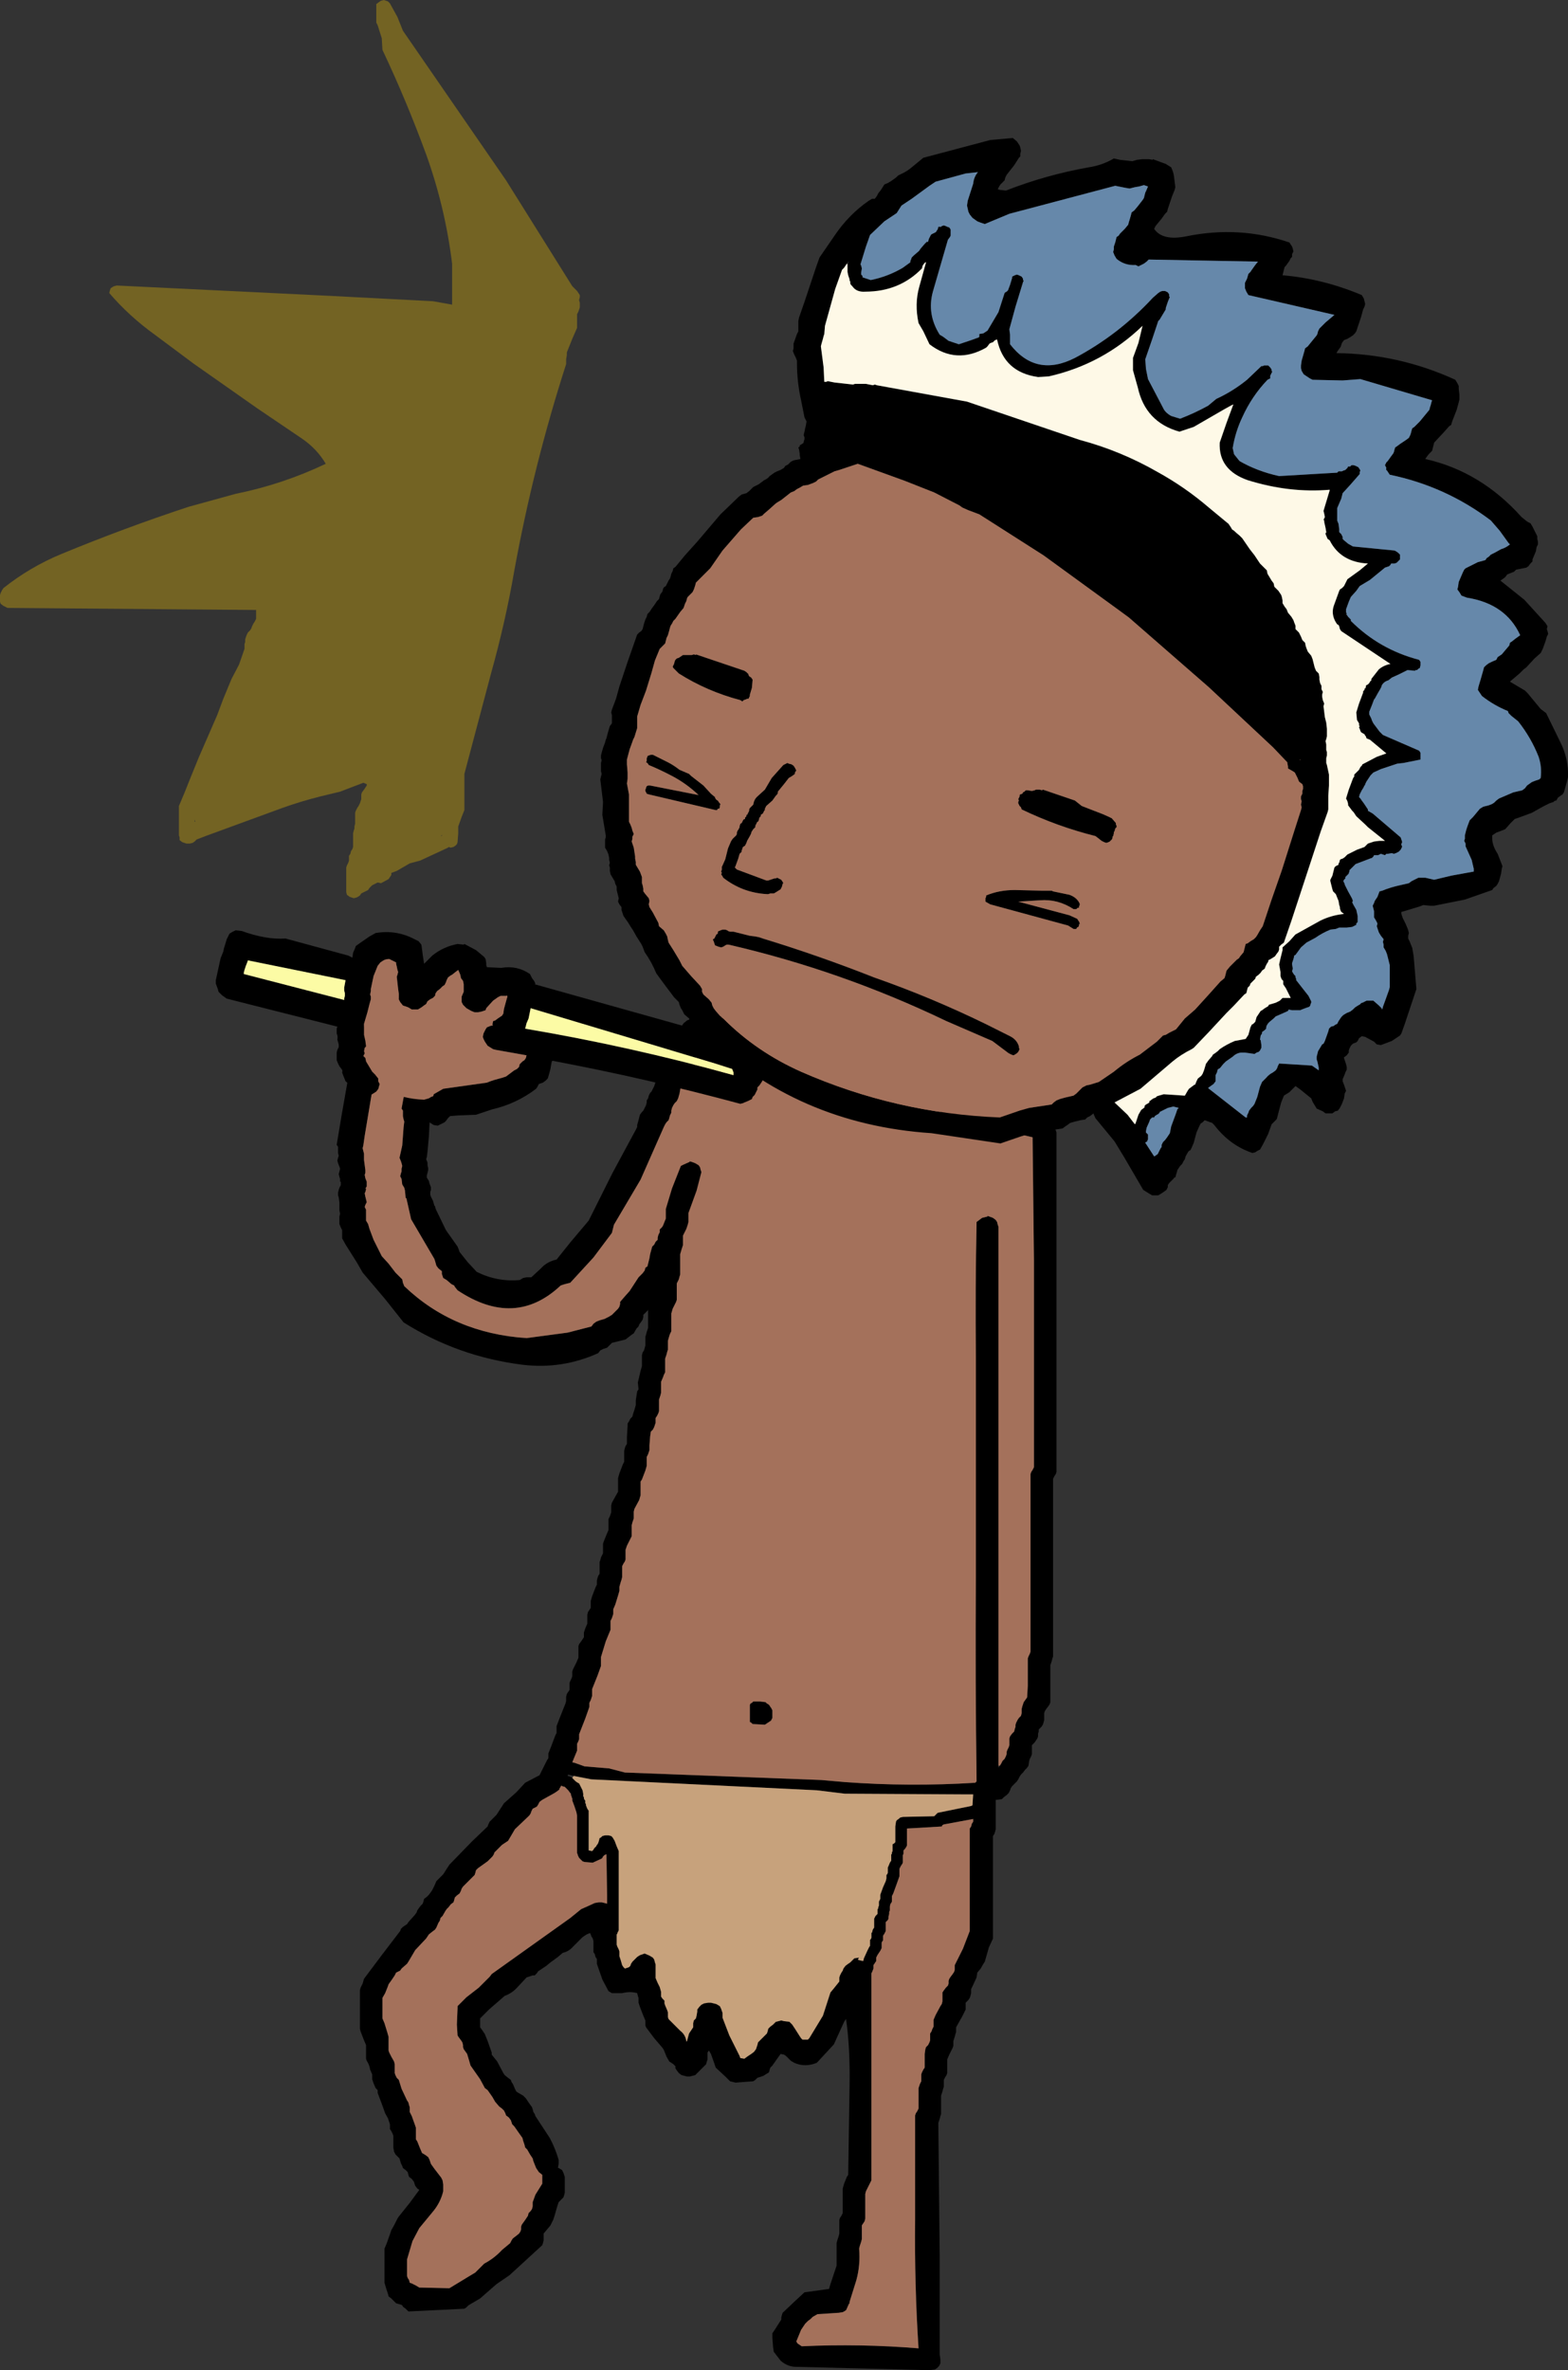
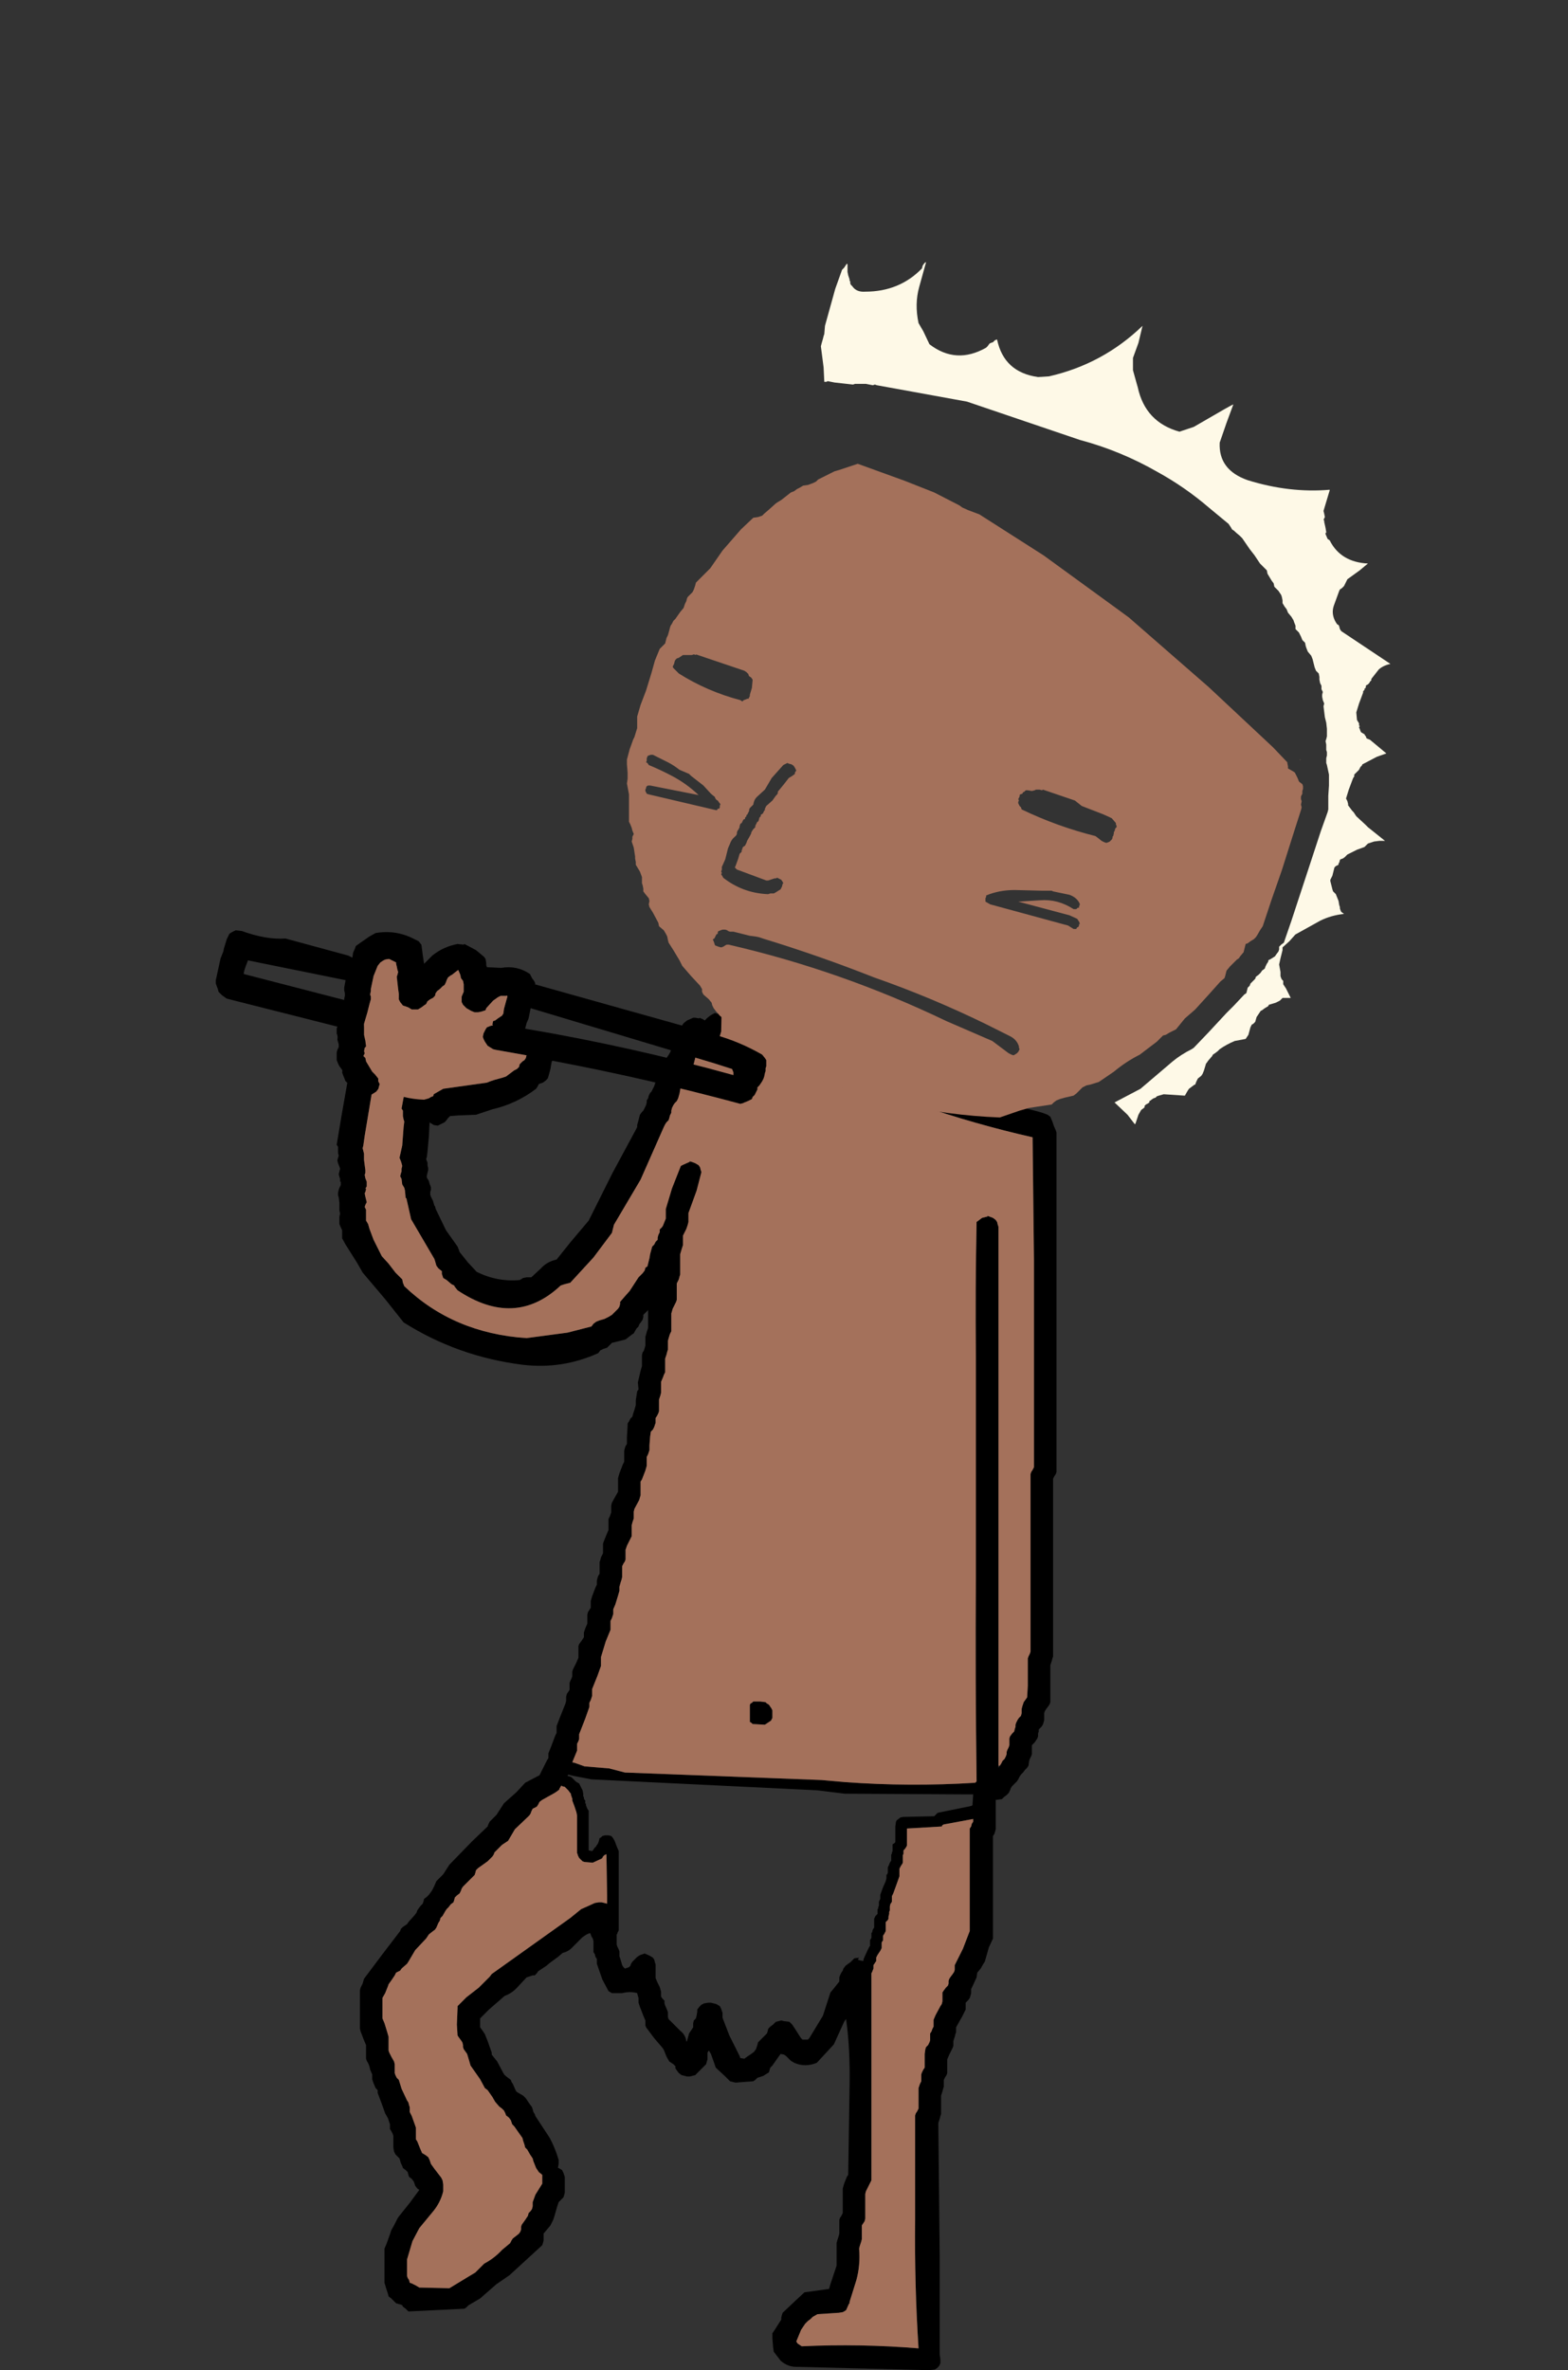
<svg xmlns="http://www.w3.org/2000/svg" height="173.5px" width="114.8px">
  <rect width="100%" height="100%" fill="#333333" stroke="none" />
  <g transform="matrix(1.0, 0.0, 0.0, 1.0, 51.85, 43.2)">
    <path d="M-18.4 31.0 L-18.05 30.95 -17.6 31.25 -17.4 31.5 -17.35 31.65 -17.3 31.9 -17.3 32.1 -17.3 32.3 -17.5 32.6 -18.2 33.0 -18.45 33.15 -18.5 33.35 -18.65 33.5 -18.7 33.65 -19.5 34.45 -20.15 35.55 -20.3 36.5 -20.5 37.7 -20.55 38.05 -20.55 38.25 -20.5 38.45 -20.4 38.8 -20.4 39.0 -20.45 40.0 -20.55 41.1 -20.6 41.5 -20.65 41.65 -20.55 41.9 -20.55 42.1 -20.5 42.3 -20.5 42.45 -20.55 42.65 -20.6 42.85 -20.6 43.0 -20.45 43.25 -20.4 43.45 -20.3 43.7 -20.3 43.9 -20.35 44.05 -20.35 44.25 -20.3 44.4 -20.15 44.7 -20.05 45.05 -20.0 45.1 -19.95 45.3 -19.2 46.85 -18.35 48.05 -18.25 48.3 -18.2 48.45 -17.6 49.2 -16.95 49.9 Q-15.45 50.65 -13.8 50.5 L-13.55 50.35 -13.3 50.3 -12.95 50.3 -12.25 49.65 Q-11.8 49.15 -11.1 49.0 L-10.1 47.75 -8.75 46.15 -7.0 42.65 -5.3 39.5 -5.2 39.3 -5.2 39.15 -5.1 38.8 -5.0 38.4 -4.85 38.2 -4.75 38.1 -4.65 37.9 -4.55 37.7 -4.5 37.5 -4.5 37.35 -4.4 37.2 -4.35 37.0 -4.25 36.8 -4.15 36.7 -4.05 36.5 -3.95 36.3 -3.85 36.0 -3.7 35.45 -3.65 35.1 -3.35 34.7 -3.05 34.25 -2.85 33.95 -2.75 33.75 -2.7 33.55 -2.65 33.35 -2.65 33.2 -2.5 33.05 -2.4 32.85 -2.3 32.7 -2.2 32.55 -2.15 32.35 -2.1 32.15 -2.0 31.95 -1.9 31.85 -1.8 31.7 -1.55 31.5 -1.1 31.3 -0.95 31.3 -0.65 31.35 -0.65 31.3 -0.4 31.4 -0.25 31.5 Q0.05 31.15 0.5 30.95 L0.65 31.0 1.0 31.0 1.0 30.95 Q1.85 31.05 2.5 31.65 L3.2 32.45 3.2 32.65 3.25 32.8 3.25 33.0 2.6 35.6 1.5 39.75 1.45 40.1 1.35 40.25 1.2 40.45 1.05 40.6 0.95 40.95 0.85 41.5 0.55 42.6 0.45 42.95 0.35 43.1 0.2 43.25 0.05 43.45 0.0 43.75 -0.15 44.3 -0.4 45.25 -0.45 45.4 -0.6 45.55 -0.7 45.75 -0.85 45.9 -0.85 46.1 -0.95 46.3 -0.95 46.45 -1.05 46.6 -1.2 46.75 -1.35 46.95 -1.4 47.1 -1.45 47.3 -1.55 47.45 -1.7 47.65 -1.8 47.75 -1.85 47.95 -1.9 48.15 -1.95 48.35 -2.0 48.5 -2.1 48.65 -2.25 48.85 -2.4 49.0 -2.4 49.15 -2.5 49.5 -2.6 49.85 -2.75 50.45 -2.85 50.6 -3.0 50.75 -3.15 50.95 -3.2 51.1 -3.25 51.25 -3.3 51.45 -3.45 51.6 -3.6 51.75 -3.7 51.9 -3.9 52.25 -4.1 52.4 -4.3 52.5 -4.4 52.7 -4.55 52.85 -4.75 53.05 -4.75 53.2 -4.8 53.4 -4.9 53.55 -5.05 53.75 -5.1 53.9 -5.25 54.05 -5.45 54.4 -5.6 54.5 -6.05 54.85 -7.05 55.1 -7.25 55.3 -7.4 55.45 -7.7 55.55 -7.9 55.65 -8.05 55.85 Q-10.7 57.05 -13.6 56.7 -18.35 56.1 -22.3 53.6 L-23.65 51.9 -25.3 49.95 -25.7 49.25 -26.55 47.9 -26.8 47.45 -26.8 47.25 -26.8 47.0 -26.8 46.85 -26.9 46.65 -27.0 46.4 -27.0 46.2 -27.0 46.0 -27.0 45.85 -26.95 45.65 -27.0 45.4 -27.0 45.2 -27.0 44.85 -27.05 44.45 -27.1 44.3 -27.1 44.1 -27.05 43.9 -27.0 43.75 -26.9 43.55 -26.9 43.35 -26.9 43.3 -26.95 43.3 -26.95 43.1 -27.0 42.95 -27.05 42.75 -27.0 42.55 -26.95 42.35 -27.0 42.2 -27.1 41.95 -27.15 41.75 -27.1 41.55 -27.05 41.4 -27.1 41.2 -27.1 40.95 -27.1 40.75 -27.2 40.6 -26.85 38.5 -26.2 34.8 -26.1 34.3 -26.0 34.1 -25.85 33.9 -25.8 33.8 -25.75 33.6 -25.7 33.4 -25.7 33.25 -25.65 33.05 -25.6 32.85 -25.5 32.65 -25.35 32.5 -25.25 32.35 -25.25 32.15 -25.2 31.95 -25.1 31.85 -24.95 31.65 -24.8 31.5 -24.65 31.35 -24.55 31.15 -24.55 31.0 -24.5 30.8 -24.4 30.65 -24.2 30.55 -24.0 30.4 -23.9 30.2 -23.75 30.0 -23.6 29.9 -23.35 29.75 -22.85 29.75 -22.45 30.0 -22.25 30.25 -22.2 30.4 -22.15 30.6 -22.15 30.85 -22.15 31.05 -22.2 31.2 -22.2 31.4 -22.4 31.55 -22.5 31.7 -22.75 31.85 -22.8 32.05 -22.95 32.35 -23.2 32.7 -23.5 33.35 -23.55 33.55 -23.6 33.75 -23.7 33.9 -23.9 34.05 -23.95 34.25 -23.95 34.45 -24.0 34.6 -24.0 34.8 -24.05 35.0 -24.1 35.2 -24.2 35.35 -24.35 35.5 -24.4 35.65 -24.65 36.95 -25.15 39.95 -25.25 40.65 -25.3 40.85 -25.2 41.25 -25.2 41.7 -25.1 42.45 -25.1 42.65 -25.15 42.8 -25.1 43.05 -25.0 43.3 -25.0 43.5 -25.0 43.65 -25.1 43.8 -25.05 43.8 -25.05 43.85 -25.1 44.05 -25.15 44.15 -25.1 44.4 -25.05 44.6 -25.0 44.8 -25.1 45.0 -25.15 45.15 -25.05 45.35 -25.05 45.55 -25.05 45.75 -25.05 45.9 -25.05 46.15 -24.9 46.4 -24.8 46.75 -24.5 47.55 -23.9 48.75 -23.4 49.3 -22.9 49.95 -22.4 50.45 -22.35 50.7 -22.25 50.95 Q-18.65 54.4 -13.3 54.75 L-10.3 54.35 -8.55 53.9 -8.4 53.7 -8.2 53.55 -7.95 53.45 -7.6 53.35 -7.3 53.2 -7.05 53.05 -6.9 52.9 -6.75 52.75 -6.6 52.6 -6.5 52.45 -6.45 52.25 -6.45 52.1 -6.15 51.75 -5.75 51.3 -5.1 50.3 -4.95 50.15 -4.8 50.0 -4.65 49.8 -4.6 49.6 -4.45 49.5 -4.4 49.3 -4.3 48.9 -4.25 48.6 -4.1 48.05 -3.95 47.9 -3.85 47.7 -3.7 47.55 -3.7 47.4 -3.65 47.2 -3.55 47.0 -3.55 46.8 -3.4 46.65 -3.25 46.5 -3.15 46.3 -3.1 46.15 -3.05 46.0 -2.9 45.8 -2.85 45.65 -2.7 45.5 -2.65 45.35 -2.6 45.15 -2.55 44.95 -2.4 44.75 -2.25 44.6 -2.15 44.45 -2.05 44.05 -1.9 43.55 -1.7 42.65 -1.65 42.5 -1.5 42.3 -1.4 42.1 -1.3 41.95 -1.15 41.45 -0.9 40.5 -0.55 39.25 -0.4 39.1 -0.3 38.9 -0.2 38.8 0.3 36.95 1.25 33.55 1.2 33.0 0.95 33.05 0.7 33.35 0.4 33.65 0.1 33.95 -0.1 34.0 -0.25 34.0 -0.6 34.05 -0.8 33.9 -0.9 34.05 -0.95 34.25 -1.0 34.45 -1.05 34.65 -1.1 34.8 -1.35 35.15 -1.7 35.65 -1.9 36.0 -2.0 36.3 -2.1 36.85 -2.2 37.2 -2.3 37.4 -2.45 37.55 -2.55 37.7 -2.65 37.9 -2.7 38.1 -2.7 38.25 -2.8 38.45 -2.85 38.65 -2.9 38.8 -3.05 38.95 -3.15 39.1 -3.25 39.3 -4.95 43.15 -6.9 46.45 -6.95 46.65 -7.0 46.85 -7.05 47.05 -8.4 48.85 -10.1 50.7 -10.5 50.8 -10.8 50.9 Q-14.15 54.05 -18.35 51.25 L-18.55 51.0 -18.6 50.9 -18.8 50.8 -19.15 50.5 -19.4 50.35 -19.5 50.05 -19.5 49.85 -19.75 49.65 -19.9 49.45 -20.0 49.1 -20.05 48.95 -21.75 46.05 -22.1 44.5 -22.15 44.5 -22.2 43.95 -22.25 43.75 -22.4 43.5 -22.45 43.1 -22.55 42.9 -22.5 42.7 -22.45 42.55 -22.45 42.35 -22.4 42.15 -22.45 41.95 -22.5 41.8 -22.6 41.55 -22.4 40.65 -22.3 39.3 -22.25 38.9 -22.3 38.75 -22.35 38.5 -22.35 38.1 -22.45 37.95 -22.2 36.6 -21.95 35.0 -21.9 34.6 -21.05 33.3 -20.05 31.75 -19.7 31.55 -19.1 31.5 -18.95 31.5 -18.75 31.4 -18.55 31.3 -18.4 31.15 -18.4 31.0" fill="#000000" fill-rule="evenodd" stroke="none" />
    <path d="M-22.2 30.4 L-22.15 30.4 -22.2 30.35 -22.1 30.15 -22.05 30.05 -22.0 29.85 -21.9 29.65 -21.7 29.6 Q-21.55 29.45 -21.35 29.45 L-21.0 29.35 -20.5 29.35 -20.55 29.3 -19.05 29.75 -18.65 29.95 -18.45 30.2 -18.35 30.35 -18.35 30.6 -18.4 31.0 -18.4 31.15 -18.55 31.3 -18.75 31.4 -18.95 31.5 -19.1 31.5 -19.7 31.55 -20.05 31.75 -21.05 33.3 -21.9 34.6 -21.95 35.0 -22.2 36.6 -22.45 37.95 -22.35 38.1 -22.35 38.5 -22.3 38.75 -22.25 38.9 -22.3 39.3 -22.4 40.65 -22.6 41.55 -22.5 41.8 -22.45 41.95 -22.4 42.15 -22.45 42.35 -22.45 42.55 -22.5 42.7 -22.55 42.9 -22.45 43.1 -22.4 43.5 -22.25 43.75 -22.2 43.95 -22.15 44.5 -22.1 44.5 -21.75 46.05 -20.05 48.95 -20.0 49.1 -19.9 49.45 -19.75 49.65 -19.5 49.85 -19.5 50.05 -19.4 50.35 -19.15 50.5 -18.8 50.8 -18.6 50.9 -18.55 51.0 -18.35 51.25 Q-14.15 54.05 -10.8 50.9 L-10.5 50.8 -10.1 50.7 -8.4 48.85 -7.05 47.05 -7.0 46.85 -6.95 46.65 -6.9 46.45 -4.95 43.15 -3.25 39.3 -3.15 39.1 -3.05 38.95 -2.9 38.8 -2.85 38.65 -2.8 38.45 -2.7 38.25 -2.7 38.1 -2.65 37.9 -2.55 37.7 -2.45 37.55 -2.3 37.4 -2.2 37.2 -2.1 36.85 -2.0 36.3 -1.9 36.0 -1.7 35.65 -1.35 35.15 -1.1 34.8 -1.05 34.65 -1.0 34.45 -0.95 34.25 -0.9 34.05 -0.8 33.9 -0.6 34.05 -0.25 34.0 -0.1 34.0 0.1 33.95 0.4 33.65 0.7 33.35 0.95 33.05 1.2 33.0 1.25 33.55 0.3 36.95 -0.2 38.8 -0.3 38.9 -0.4 39.1 -0.55 39.25 -0.9 40.5 -1.15 41.45 -1.3 41.95 -1.4 42.1 -1.5 42.3 -1.65 42.5 -1.7 42.65 -1.9 43.55 -2.05 44.05 -2.15 44.45 -2.25 44.6 -2.4 44.75 -2.55 44.95 -2.6 45.15 -2.65 45.35 -2.7 45.5 -2.85 45.65 -2.9 45.8 -3.05 46.0 -3.1 46.15 -3.15 46.3 -3.25 46.5 -3.4 46.65 -3.55 46.8 -3.55 47.0 -3.65 47.2 -3.7 47.4 -3.7 47.55 -3.85 47.7 -3.95 47.9 -4.1 48.05 -4.25 48.6 -4.3 48.9 -4.4 49.3 -4.45 49.5 -4.6 49.6 -4.65 49.8 -4.8 50.0 -4.95 50.15 -5.1 50.3 -5.75 51.3 -6.15 51.75 -6.45 52.1 -6.45 52.25 -6.5 52.45 -6.6 52.6 -6.75 52.75 -6.9 52.9 -7.05 53.05 -7.3 53.2 -7.6 53.35 -7.95 53.45 -8.2 53.55 -8.4 53.7 -8.55 53.9 -10.3 54.35 -13.3 54.75 Q-18.65 54.4 -22.25 50.95 L-22.35 50.7 -22.4 50.45 -22.9 49.95 -23.4 49.3 -23.9 48.75 -24.5 47.55 -24.8 46.75 -24.9 46.4 -25.05 46.15 -25.05 45.9 -25.05 45.75 -25.05 45.55 -25.05 45.35 -25.15 45.15 -25.1 45.0 -25.0 44.8 -25.05 44.6 -25.1 44.4 -25.15 44.15 -25.1 44.05 -25.05 43.85 -25.05 43.8 -25.1 43.8 -25.0 43.65 -25.0 43.5 -25.0 43.3 -25.1 43.05 -25.15 42.8 -25.1 42.65 -25.1 42.45 -25.2 41.7 -25.2 41.25 -25.3 40.85 -25.25 40.65 -25.15 39.95 -24.65 36.95 -24.4 35.65 -24.35 35.5 -24.2 35.35 -24.1 35.2 -24.05 35.0 -24.0 34.8 -24.0 34.6 -23.95 34.45 -23.95 34.25 -23.9 34.05 -23.7 33.9 -23.6 33.75 -23.55 33.55 -23.5 33.35 -23.2 32.7 -22.95 32.35 -22.8 32.05 -22.75 31.85 -22.5 31.7 -22.4 31.55 -22.2 31.4 -22.2 31.2 -22.15 31.05 -22.15 30.85 -22.15 30.6 -22.2 30.4" fill="#a4715b" fill-rule="evenodd" stroke="none" />
    <path d="M11.3 34.0 L11.7 34.2 12.2 34.3 12.6 34.4 12.8 34.55 13.0 34.7 13.1 34.8 Q14.05 35.0 14.85 35.55 15.55 36.05 16.4 36.15 17.1 36.6 17.95 36.7 18.95 36.8 19.85 37.3 22.15 37.6 24.45 38.25 L24.85 38.4 25.05 38.55 25.2 38.9 25.3 39.2 25.45 39.55 25.5 39.7 25.5 47.4 25.5 55.55 25.5 64.55 25.45 64.7 25.35 64.85 25.25 65.05 25.25 69.05 25.25 73.05 25.25 76.05 25.25 78.05 25.2 78.2 25.15 78.4 25.1 78.55 25.05 78.7 25.05 79.4 25.05 80.05 25.05 81.05 25.05 81.4 25.0 81.55 24.9 81.7 24.75 81.9 24.65 82.05 24.6 82.2 24.6 82.4 24.6 82.55 24.6 82.7 24.55 82.9 24.5 83.05 24.4 83.2 24.2 83.4 24.2 83.55 24.15 83.7 24.15 83.9 24.1 84.05 24.0 84.2 23.9 84.35 23.7 84.55 23.7 84.7 23.7 84.9 23.7 85.05 23.7 85.2 23.65 85.35 23.55 85.55 23.5 85.7 23.45 86.05 23.35 86.2 23.2 86.35 23.05 86.55 22.9 86.7 22.8 86.85 22.7 87.05 22.6 87.2 22.25 87.55 22.15 87.7 22.1 87.85 22.0 88.05 21.85 88.2 21.65 88.35 21.5 88.5 21.1 88.55 21.05 88.55 21.05 89.05 21.05 90.7 21.0 90.9 20.95 91.05 20.85 91.2 20.85 95.2 20.85 98.7 20.55 99.35 20.25 100.4 20.15 100.55 19.95 100.9 19.7 101.2 19.65 101.55 19.35 102.2 19.25 102.4 19.25 102.55 19.25 102.7 19.2 102.9 19.15 103.05 19.05 103.2 18.85 103.4 18.85 103.55 18.85 103.7 18.85 103.9 18.6 104.4 18.15 105.2 18.15 105.4 18.15 105.55 18.1 105.7 18.05 105.9 17.95 106.2 17.95 106.4 17.95 106.55 17.9 106.7 17.65 107.2 17.5 107.55 17.5 107.7 17.5 108.05 17.5 108.55 17.45 108.7 17.35 108.85 17.25 109.05 17.25 109.2 17.25 109.4 17.25 109.55 17.2 109.7 17.15 109.9 17.05 110.2 17.05 110.55 17.05 111.2 17.05 111.55 17.0 111.7 16.95 111.9 16.85 112.2 16.95 122.05 16.95 129.1 16.95 129.15 17.0 129.5 17.0 129.8 16.9 130.0 16.75 130.15 16.6 130.25 16.2 130.3 6.3 130.05 Q5.75 130.0 5.3 129.6 L4.8 128.95 4.75 128.6 4.7 127.95 4.7 127.6 4.9 127.3 5.25 126.75 5.35 126.6 5.35 126.45 5.4 126.25 5.45 126.1 6.4 125.2 7.05 124.6 8.85 124.35 8.95 124.0 9.4 122.65 9.4 122.15 9.4 121.3 9.4 121.0 9.45 120.8 9.5 120.65 9.55 120.5 9.6 120.3 9.6 120.15 9.6 120.0 9.6 119.65 9.6 119.3 9.65 119.15 9.75 119.0 9.85 118.8 9.85 118.3 9.85 117.3 9.85 117.0 9.95 116.65 10.15 116.15 10.25 116.0 10.35 109.5 Q10.4 106.75 10.1 104.65 L10.1 104.6 10.05 104.65 9.95 104.8 9.2 106.45 7.95 107.8 Q7.1 108.15 6.3 107.8 L6.05 107.65 5.9 107.5 5.7 107.3 5.55 107.2 5.3 107.15 5.05 107.5 4.7 108.0 4.55 108.15 4.5 108.3 4.45 108.5 4.2 108.65 4.05 108.75 3.6 108.9 3.45 109.05 3.3 109.15 2.0 109.25 1.6 109.15 1.25 108.8 0.55 108.15 0.45 107.85 0.2 107.15 0.05 106.9 -0.05 107.05 -0.05 107.2 -0.05 107.4 -0.05 107.55 -0.1 107.7 -0.15 107.9 -0.45 108.2 -0.95 108.7 -1.35 108.8 -1.55 108.8 -1.95 108.7 -2.15 108.55 -2.3 108.35 -2.4 108.2 -2.4 108.05 -2.55 107.9 -2.85 107.7 -3.05 107.35 -3.25 106.85 -3.35 106.7 -3.95 106.0 -4.55 105.2 -4.6 105.05 -4.6 104.9 -4.6 104.7 -4.75 104.35 -5.0 103.7 -5.1 103.4 -5.1 103.2 -5.1 103.05 -5.15 102.9 -5.2 102.7 Q-5.7 102.55 -6.3 102.7 L-7.05 102.7 -7.3 102.55 -7.75 101.7 -8.15 100.55 -8.15 100.4 -8.15 100.2 -8.25 100.05 -8.3 99.85 -8.4 99.7 -8.4 99.55 -8.4 99.4 -8.4 99.05 -8.4 98.9 -8.45 98.7 -8.55 98.55 -8.6 98.4 -8.65 98.3 -8.9 98.4 -9.2 98.6 -9.9 99.3 Q-10.2 99.65 -10.65 99.75 L-11.0 100.05 -11.55 100.45 -11.85 100.7 -12.45 101.1 -12.55 101.25 -12.7 101.4 -12.85 101.4 -13.3 101.55 -13.95 102.25 Q-14.35 102.7 -14.9 102.9 L-16.05 103.9 -16.7 104.55 -16.7 104.7 -16.7 104.9 -16.7 105.05 -16.7 105.2 -16.55 105.4 -16.35 105.7 -16.15 106.2 -15.85 107.05 -15.85 107.2 -15.45 107.7 -15.0 108.55 -14.9 108.7 -14.65 108.9 -14.45 109.05 -14.4 109.2 -14.3 109.35 -14.15 109.7 -14.05 109.9 -13.9 110.0 -13.55 110.2 -13.35 110.4 -13.25 110.55 -13.15 110.7 -12.9 111.05 -12.85 111.2 -12.8 111.4 -12.7 111.55 -12.65 111.7 -11.6 113.3 Q-11.2 114.05 -10.95 114.9 L-10.95 115.05 -10.95 115.2 -11.0 115.5 -10.95 115.5 -10.7 115.65 -10.6 115.85 -10.55 116.0 -10.5 116.15 -10.5 116.5 -10.5 117.0 -10.5 117.3 -10.55 117.5 -10.6 117.65 -10.75 117.8 -10.95 118.0 -11.05 118.3 -11.25 119.0 -11.35 119.3 -11.55 119.7 -12.05 120.3 -12.05 120.5 -12.05 120.65 -12.05 120.8 -12.1 121.0 -12.15 121.15 -14.55 123.35 -15.5 124.0 -16.7 125.05 -17.55 125.55 -17.7 125.7 -17.85 125.8 -21.95 126.0 -22.15 125.8 -22.35 125.65 -22.4 125.55 -22.5 125.5 -22.85 125.4 -23.05 125.2 -23.2 125.05 -23.4 124.9 -23.45 124.7 -23.55 124.4 -23.7 123.9 -23.7 122.9 -23.7 121.55 -23.7 121.4 -23.55 121.05 -23.3 120.35 -23.2 120.05 -23.0 119.7 -22.75 119.2 -22.65 119.05 -21.85 118.05 -21.15 117.1 -21.3 117.0 -21.45 116.8 -21.5 116.65 -21.55 116.5 -21.7 116.3 -21.9 116.15 -21.95 116.0 -22.0 115.8 -22.15 115.65 -22.35 115.5 -22.4 115.35 -22.5 115.15 -22.6 114.8 -22.75 114.65 -22.9 114.5 -23.0 114.3 -23.05 114.0 -23.05 113.5 -23.05 113.15 -23.1 113.0 -23.2 112.8 -23.3 112.65 -23.3 112.5 -23.3 112.3 -23.35 112.15 -23.45 111.85 -23.65 111.5 -23.9 110.8 -24.2 110.0 -24.2 109.8 -24.35 109.65 -24.5 109.3 -24.6 109.0 -24.6 108.8 -24.6 108.65 -24.75 108.3 Q-24.8 107.95 -25.0 107.65 L-25.05 107.5 -25.05 107.3 -25.05 107.0 -25.05 106.5 -25.2 106.15 -25.45 105.5 -25.5 105.3 -25.5 104.15 -25.5 103.3 -25.5 102.5 -25.45 102.3 -25.3 102.0 -25.2 101.65 -23.85 99.85 -22.55 98.15 -22.5 98.0 -22.35 97.85 -22.05 97.65 -21.95 97.5 -21.5 97.0 -21.35 96.8 -21.3 96.65 -21.2 96.5 -21.05 96.3 -20.9 96.15 -20.85 96.0 -20.8 95.8 -20.6 95.65 -20.45 95.5 -20.3 95.3 -20.2 95.15 -20.05 94.85 -19.9 94.5 -19.4 94.0 -18.95 93.3 -17.3 91.6 -16.15 90.5 -16.1 90.35 -16.0 90.15 -15.5 89.65 -14.95 88.8 -14.05 88.0 -13.4 87.3 -12.45 86.8 -12.35 86.75 -12.2 86.45 -11.8 85.65 -11.7 85.5 -11.7 85.3 -11.7 85.15 -11.5 84.65 -11.2 83.85 -11.1 83.65 -11.1 83.5 -11.1 83.3 -11.1 83.15 -10.85 82.5 -10.45 81.5 -10.4 81.3 -10.4 81.15 -10.4 81.0 -10.35 80.8 -10.25 80.65 -10.15 80.5 -10.15 80.3 -10.15 80.15 -10.15 80.0 -10.1 79.85 -10.0 79.65 -9.95 79.5 -9.95 79.3 -9.95 79.15 -9.9 79.0 -9.65 78.5 -9.5 78.15 -9.5 78.0 -9.5 77.65 -9.5 77.3 -9.45 77.15 -9.3 76.95 -9.1 76.65 -9.1 76.5 -9.1 76.3 -9.05 76.15 -9.0 76.0 -8.85 75.65 -8.85 75.5 -8.85 75.3 -8.85 75.0 -8.8 74.8 -8.7 74.65 -8.6 74.5 -8.6 74.3 -8.6 74.15 -8.6 74.0 -8.5 73.65 -8.25 73.0 -8.15 72.8 -8.15 72.65 -8.15 72.5 -8.1 72.3 -8.05 72.15 -7.95 72.0 -7.95 71.8 -7.95 71.5 -7.95 71.15 -7.9 71.0 -7.85 70.8 -7.7 70.5 -7.7 70.3 -7.7 70.15 -7.7 69.8 -7.65 69.65 -7.45 69.15 -7.3 68.8 -7.3 68.65 -7.3 68.3 -7.3 68.0 -7.2 67.8 -7.15 67.65 -7.1 67.5 -7.1 67.3 -7.1 67.15 -7.1 67.0 -7.05 66.8 -6.8 66.35 -6.6 66.0 -6.6 65.8 -6.6 65.5 -6.6 65.0 -6.5 64.65 -6.25 64.0 -6.15 63.8 -6.15 63.65 -6.15 63.3 -6.15 63.0 -6.1 62.8 -6.05 62.65 -5.95 62.5 -5.95 62.0 -5.9 61.15 -5.9 61.0 -5.8 60.85 -5.7 60.65 -5.55 60.5 -5.5 60.3 -5.4 60.0 -5.3 59.65 -5.3 59.3 -5.2 58.65 -5.1 58.5 -5.15 58.0 -4.95 57.15 -4.85 56.8 -4.85 56.65 -4.85 56.3 -4.85 56.0 -4.8 55.8 -4.7 55.65 -4.6 55.3 -4.6 55.15 -4.6 55.0 -4.6 54.65 -4.55 54.5 -4.5 54.3 -4.4 54.0 -4.4 53.65 -4.4 53.0 -4.4 52.65 -4.3 52.3 -4.0 51.65 -3.95 51.5 -3.95 51.3 -3.95 51.0 -3.95 50.5 -3.9 50.3 -3.85 50.15 -3.7 49.8 -3.7 49.3 -3.7 48.5 -3.7 48.15 -3.65 48.0 -3.6 47.8 -3.5 47.5 -3.5 47.3 -3.5 47.15 -3.5 47.0 -3.45 46.8 -3.3 46.5 -3.1 46.0 -3.1 45.8 -3.1 45.65 -3.1 45.3 -2.65 43.8 -2.0 42.15 -1.8 42.05 -1.35 41.85 -1.35 41.8 -0.95 41.95 -0.7 42.1 -0.6 42.25 -0.55 42.45 -0.5 42.6 -0.85 43.95 -1.45 45.6 -1.45 45.75 -1.45 45.95 -1.45 46.25 -1.5 46.45 -1.6 46.75 -1.85 47.25 -1.85 47.45 -1.85 47.6 -1.85 47.95 -1.9 48.1 -1.95 48.25 -2.05 48.6 -2.05 49.1 -2.05 49.95 -2.05 50.1 -2.1 50.25 -2.15 50.45 -2.3 50.75 -2.3 51.1 -2.3 51.6 -2.3 51.95 -2.35 52.1 -2.6 52.6 -2.7 52.95 -2.7 53.25 -2.7 53.95 -2.7 54.25 -2.8 54.45 -2.85 54.6 -2.95 54.95 -2.95 55.1 -2.95 55.25 -2.95 55.6 -3.0 55.75 -3.05 55.95 -3.15 56.25 -3.15 56.45 -3.15 56.75 -3.15 57.25 -3.25 57.45 -3.3 57.6 -3.45 57.95 -3.45 58.1 -3.45 58.45 -3.45 58.75 -3.5 58.95 -3.55 59.1 -3.6 59.25 -3.6 59.45 -3.6 59.75 -3.6 60.1 -3.65 60.25 -3.75 60.45 -3.85 60.6 -3.85 60.75 -3.85 60.95 -3.9 61.1 -3.95 61.25 -4.05 61.45 -4.2 61.6 -4.25 61.95 -4.3 62.6 -4.3 62.95 -4.35 63.1 -4.4 63.25 -4.5 63.45 -4.5 63.6 -4.5 63.75 -4.5 64.1 -4.6 64.45 -4.85 65.1 -4.95 65.25 -4.95 65.45 -4.95 65.75 -4.95 66.25 -5.05 66.6 -5.4 67.25 -5.45 67.45 -5.45 67.6 -5.45 67.75 -5.45 67.95 -5.5 68.1 -5.55 68.25 -5.6 68.45 -5.6 68.6 -5.6 68.95 -5.6 69.25 -5.7 69.45 -5.95 69.95 -6.05 70.25 -6.05 70.45 -6.05 70.6 -6.05 70.95 -6.1 71.1 -6.2 71.25 -6.3 71.45 -6.3 71.6 -6.3 71.95 -6.3 72.25 -6.35 72.45 -6.4 72.6 -6.5 72.95 -6.5 73.1 -6.5 73.25 -6.6 73.6 -6.8 74.25 -6.95 74.6 -6.95 74.75 -6.95 74.95 -7.0 75.1 -7.05 75.25 -7.15 75.45 -7.15 75.6 -7.15 75.75 -7.15 76.1 -7.5 76.95 -7.85 78.1 -7.85 78.25 -7.85 78.45 -7.85 78.75 -8.1 79.45 -8.5 80.45 -8.5 80.6 -8.5 80.75 -8.5 80.95 -8.55 81.1 -8.6 81.25 -8.7 81.45 -8.7 81.6 -8.7 81.75 -9.0 82.6 -9.45 83.75 -9.45 83.95 -9.45 84.1 -9.5 84.25 -9.6 84.45 -9.6 84.6 -9.6 84.75 -9.6 84.95 -9.95 85.8 -9.75 85.85 -9.05 86.1 -7.25 86.25 -6.1 86.55 8.3 87.1 10.0 87.25 Q14.75 87.6 19.55 87.3 L19.65 87.2 19.65 87.15 Q19.55 79.7 19.6 72.25 L19.6 56.1 Q19.55 51.15 19.65 46.25 L19.85 46.1 20.05 45.95 20.45 45.85 20.45 45.8 20.85 45.95 21.05 46.1 21.15 46.25 21.2 46.45 21.25 46.6 21.25 62.25 21.25 78.45 21.25 86.05 21.25 86.2 21.35 86.05 21.45 85.9 21.55 85.7 21.7 85.55 21.8 85.35 21.85 85.2 21.85 85.05 21.9 84.9 22.0 84.7 22.05 84.55 22.05 84.4 22.05 84.2 22.05 84.05 22.1 83.9 22.25 83.7 22.4 83.55 22.45 83.35 22.5 83.2 22.5 83.05 22.55 82.9 22.65 82.7 22.75 82.55 22.9 82.4 22.95 82.2 22.95 82.05 22.95 81.9 23.0 81.7 23.05 81.55 23.1 81.4 23.35 81.05 23.4 80.2 23.4 79.4 23.4 78.55 23.4 78.2 23.45 78.05 23.55 77.85 23.6 77.7 23.6 73.7 23.6 69.7 23.6 66.7 23.6 64.7 23.65 64.55 23.75 64.4 23.85 64.2 23.85 56.7 23.85 49.05 23.75 40.05 Q19.55 39.1 15.5 37.7 L13.55 36.7 13.1 36.6 12.1 36.15 12.0 36.05 11.55 35.95 10.6 35.5 10.5 35.4 10.4 35.35 9.8 35.25 9.4 35.15 9.15 35.0 9.05 34.9 8.65 34.8 8.25 34.7 8.05 34.55 7.95 34.4 7.6 34.25 7.4 34.1 7.3 34.0 7.1 33.95 6.7 33.8 5.6 33.2 4.5 32.95 3.55 32.3 2.5 31.45 2.4 31.3 2.2 31.25 2.0 31.2 Q2.7 30.95 3.45 30.85 L4.6 30.75 4.9 31.05 5.0 31.2 5.9 31.6 7.05 31.95 7.25 32.1 7.45 32.25 8.85 32.9 9.15 33.05 9.35 33.35 9.45 33.7 9.45 33.85 9.45 34.0 9.55 34.15 9.6 34.35 9.65 34.5 9.7 34.65 9.85 34.85 10.05 35.0 10.45 35.1 10.75 35.05 10.85 35.0 11.0 34.9 11.15 34.75 11.25 34.4 11.3 34.25 11.3 34.05 11.3 34.0 M1.2 29.85 L1.2 29.8 1.4 29.65 1.6 29.5 2.0 29.4 2.4 29.5 1.45 29.75 1.2 29.85 M4.4 81.55 L4.5 81.65 4.55 81.75 4.6 81.8 4.65 81.9 4.7 82.0 4.7 82.05 4.7 82.25 4.7 82.4 4.7 82.55 4.65 82.65 4.6 82.75 4.15 83.05 3.25 83.0 3.15 82.9 3.05 82.85 3.05 82.6 3.05 82.15 3.05 81.6 3.1 81.5 3.2 81.45 3.3 81.35 3.45 81.35 3.8 81.35 4.2 81.4 4.3 81.5 4.4 81.55 M-9.95 86.95 L-9.9 87.0 -9.75 87.15 -9.7 87.2 -9.55 87.3 -9.45 87.35 -9.35 87.55 -9.2 87.85 -9.15 88.1 -9.15 88.2 -9.15 88.3 -9.1 88.35 -9.1 88.45 -9.05 88.55 -9.0 88.6 -9.0 88.7 -9.0 88.8 -8.95 88.85 -8.95 88.95 -8.85 89.2 -8.75 89.35 -8.75 90.35 -8.75 91.95 -8.75 92.2 -8.75 92.25 -8.5 92.3 -8.4 92.2 -8.35 92.1 -8.2 91.95 -8.15 91.85 -8.1 91.8 -8.05 91.7 -8.0 91.55 -7.95 91.35 -7.85 91.3 -7.75 91.2 -7.55 91.15 -7.3 91.15 -7.1 91.2 -7.0 91.3 -6.85 91.55 -6.7 91.95 -6.55 92.3 -6.55 95.05 -6.55 98.1 -6.6 98.2 -6.65 98.3 -6.65 98.35 -6.7 98.4 -6.7 98.5 -6.7 98.65 -6.7 99.0 -6.7 99.15 -6.65 99.3 -6.55 99.5 -6.5 99.65 -6.5 99.8 -6.5 100.0 -6.45 100.15 -6.4 100.3 -6.3 100.65 -6.2 100.8 -6.1 100.9 -5.8 100.8 -5.7 100.7 -5.65 100.55 -5.55 100.4 -5.2 100.05 -5.05 99.95 -4.95 99.9 -4.65 99.8 -4.3 99.95 -4.05 100.1 -3.95 100.25 -3.9 100.45 -3.85 100.6 -3.85 100.75 -3.85 100.95 -3.85 101.25 -3.85 101.6 -3.7 101.95 -3.55 102.25 -3.45 102.6 -3.45 102.75 -3.45 102.95 -3.35 103.1 -3.2 103.25 -3.2 103.45 -3.15 103.6 -3.0 103.95 -2.95 104.1 -2.95 104.25 -2.95 104.45 -2.9 104.6 -2.05 105.45 Q-1.65 105.75 -1.6 106.25 L-1.55 106.2 -1.4 105.65 -1.1 105.2 -1.1 105.05 -1.1 104.9 -1.05 104.7 -0.9 104.55 -0.85 104.35 -0.8 104.05 -0.8 103.9 -0.65 103.7 -0.5 103.55 -0.3 103.45 0.0 103.4 0.2 103.4 0.6 103.5 0.85 103.65 0.95 103.85 1.0 104.0 1.05 104.15 1.05 104.3 1.05 104.5 1.55 105.8 2.3 107.3 2.35 107.45 2.65 107.5 2.85 107.35 3.15 107.15 3.35 107.0 3.5 106.8 3.55 106.65 3.6 106.5 3.65 106.3 3.8 106.15 3.95 106.0 4.3 105.65 4.35 105.5 4.4 105.3 4.55 105.15 4.75 105.0 4.95 104.8 5.35 104.7 5.55 104.75 5.95 104.8 6.15 105.0 6.35 105.3 6.7 105.85 6.8 106.0 6.9 106.1 7.3 106.1 7.4 106.0 8.4 104.35 8.95 102.65 9.2 102.35 9.6 101.85 9.6 101.7 9.6 101.55 9.65 101.4 9.75 101.2 9.85 101.05 9.9 100.9 10.05 100.7 10.25 100.55 10.4 100.45 10.5 100.35 10.7 100.15 11.05 100.1 10.95 100.25 11.1 100.3 11.35 100.35 11.4 100.15 11.65 99.6 11.8 99.3 11.85 99.25 11.85 99.05 11.85 98.9 11.85 98.8 11.9 98.75 11.95 98.65 11.95 98.55 11.95 98.5 11.95 98.3 12.0 98.25 12.05 98.05 12.15 97.9 12.15 97.65 12.15 97.25 12.2 97.15 12.25 97.05 12.3 97.0 12.4 96.9 12.4 96.8 12.4 96.75 12.4 96.55 12.45 96.5 12.45 96.4 12.5 96.3 12.5 96.25 12.5 96.15 12.5 96.05 12.5 96.0 12.55 95.9 12.6 95.8 12.6 95.75 12.6 95.65 12.6 95.5 12.8 94.95 13.0 94.5 13.05 94.3 13.05 94.25 13.05 94.15 13.05 94.05 13.1 94.0 13.15 93.9 13.15 93.8 13.15 93.65 13.15 93.5 13.2 93.4 13.3 93.15 13.4 93.0 13.4 92.9 13.4 92.75 13.4 92.55 13.45 92.5 13.45 92.4 13.5 92.3 13.5 92.25 13.5 92.05 13.5 91.9 13.5 91.8 13.6 91.75 13.7 91.65 13.7 91.0 13.7 90.5 13.75 90.15 13.8 90.05 14.0 89.9 14.05 89.85 14.25 89.8 16.55 89.75 16.65 89.65 16.75 89.55 16.8 89.5 19.25 89.0 19.35 88.95 19.4 88.15 18.85 88.15 10.0 88.1 7.95 87.85 -8.55 87.05 -9.85 86.8 -10.25 86.7 -10.3 86.8 -10.1 86.85 -10.0 86.9 -9.95 86.95 M17.15 90.4 L17.1 90.5 14.55 90.65 14.55 91.15 14.55 91.65 14.55 91.9 14.5 92.0 14.4 92.15 14.3 92.25 14.3 92.35 14.3 92.4 14.3 92.5 14.25 92.6 14.25 92.65 14.25 92.75 14.25 92.9 14.25 93.15 14.2 93.25 14.1 93.4 14.0 93.6 14.0 93.75 14.0 94.0 14.0 94.15 13.75 94.85 13.55 95.4 13.45 95.6 13.45 95.65 13.45 95.85 13.45 96.0 13.4 96.1 13.35 96.15 13.3 96.35 13.3 96.4 13.3 96.5 13.3 96.6 13.3 96.65 13.25 96.75 13.25 96.85 13.25 96.9 13.2 97.1 13.2 97.25 13.15 97.35 13.1 97.4 13.0 97.5 13.0 97.65 13.0 98.0 13.0 98.15 12.95 98.25 12.9 98.35 12.8 98.5 12.8 98.6 12.8 98.65 12.8 98.85 12.75 98.9 12.7 99.0 12.7 99.1 12.7 99.15 12.7 99.25 12.7 99.4 12.6 99.6 12.4 99.9 12.35 100.0 12.3 100.1 12.3 100.15 12.3 100.25 12.3 100.35 12.2 100.5 12.1 100.65 12.1 100.75 12.1 100.85 12.1 100.9 12.0 101.15 11.95 101.25 11.95 109.7 11.95 116.4 11.8 116.7 11.55 117.2 11.5 117.4 11.5 117.9 11.5 118.9 11.5 119.2 11.45 119.4 11.35 119.55 11.25 119.7 11.25 119.9 11.25 120.05 11.25 120.4 11.25 120.7 11.2 120.9 11.15 121.05 11.1 121.2 11.05 121.4 Q11.15 122.6 10.85 123.7 L10.35 125.3 10.35 125.4 10.3 125.45 10.1 125.9 9.95 126.0 9.85 126.05 9.55 126.1 9.5 126.1 8.0 126.2 7.65 126.4 7.5 126.55 7.3 126.7 7.1 126.9 6.8 127.35 6.45 128.2 6.55 128.35 6.85 128.55 Q11.1 128.35 15.4 128.7 15.1 124.05 15.15 119.3 L15.15 111.65 15.2 111.5 15.3 111.35 15.4 111.15 15.4 110.65 15.4 109.8 15.4 109.65 15.45 109.5 15.5 109.35 15.6 109.15 15.6 109.0 15.6 108.8 15.6 108.65 15.65 108.5 15.75 108.3 15.85 108.15 15.85 107.8 15.85 107.15 15.9 106.8 15.95 106.65 16.1 106.5 16.2 106.3 16.25 106.15 16.25 106.0 16.25 105.65 16.35 105.5 16.4 105.35 16.5 105.15 16.5 105.0 16.5 104.8 16.5 104.65 16.65 104.3 17.0 103.65 17.1 103.5 17.15 103.3 17.15 103.0 17.15 102.65 17.25 102.5 17.4 102.3 17.55 102.15 17.6 102.0 17.6 101.8 17.65 101.65 17.75 101.5 17.9 101.3 18.0 101.15 18.05 101.0 18.05 100.8 18.05 100.65 18.65 99.45 19.15 98.15 19.15 94.15 19.15 90.65 19.25 90.5 19.3 90.3 19.4 90.15 19.4 89.95 17.25 90.35 17.15 90.4 M-7.5 92.55 L-7.6 92.6 -7.7 92.7 -7.75 92.8 -7.8 92.85 -8.45 93.15 -9.05 93.1 -9.2 93.05 -9.3 92.95 -9.45 92.8 -9.5 92.7 -9.55 92.6 -9.55 92.55 -9.6 92.45 -9.6 91.45 -9.6 89.95 -9.6 89.7 -9.65 89.45 -9.8 89.0 -9.95 88.6 -9.95 88.55 -9.95 88.45 -10.0 88.35 -10.0 88.3 -10.05 88.2 -10.05 88.1 -10.1 88.05 -10.25 87.85 -10.5 87.6 -10.7 87.55 -10.75 87.5 -10.9 87.75 -10.9 87.8 -11.1 87.95 -11.25 88.05 -12.15 88.55 -12.35 88.7 -12.45 88.9 -12.55 89.05 -12.85 89.2 -12.95 89.4 -13.0 89.55 -13.1 89.7 -14.15 90.7 -14.65 91.55 -15.1 91.85 -15.65 92.4 -15.7 92.55 -15.8 92.7 -16.15 93.05 -16.85 93.55 -17.0 93.7 -17.05 93.9 -17.1 94.05 -17.45 94.4 -17.95 94.9 -18.05 95.05 -18.1 95.2 -18.2 95.4 -18.4 95.55 -18.55 95.7 -18.6 95.9 -18.65 96.05 -18.85 96.2 -19.0 96.4 -19.15 96.55 -19.25 96.7 -19.45 97.05 -19.6 97.2 -19.65 97.4 -19.75 97.55 -19.9 97.9 -20.0 98.05 -20.2 98.2 -20.45 98.4 -20.55 98.55 -20.65 98.7 -21.45 99.55 -21.95 100.4 -22.05 100.55 -22.45 100.9 -22.55 101.05 -22.85 101.2 -22.95 101.4 -23.15 101.7 -23.4 102.05 -23.45 102.2 -23.65 102.7 -23.85 103.05 -23.85 103.55 -23.85 104.4 -23.85 104.55 -23.7 104.9 -23.5 105.55 -23.4 105.9 -23.4 106.05 -23.4 106.4 -23.4 106.9 -23.35 107.05 -23.2 107.35 -23.0 107.7 -22.95 107.9 -22.95 108.2 -22.95 108.55 -22.9 108.7 -22.8 108.9 -22.65 109.05 -22.45 109.7 -22.05 110.55 -21.95 110.7 -21.9 110.9 -21.85 111.05 -21.85 111.2 -21.85 111.4 -21.7 111.7 -21.45 112.4 -21.4 112.55 -21.4 112.7 -21.4 113.05 -21.4 113.4 -21.3 113.55 -21.1 114.05 -20.95 114.4 -20.7 114.55 -20.5 114.7 -20.4 114.9 -20.35 115.05 -20.3 115.2 -20.05 115.55 -19.55 116.2 -19.45 116.4 -19.4 116.7 -19.4 117.15 -19.4 117.2 Q-19.6 118.05 -20.2 118.75 L-21.15 119.9 -21.65 120.85 -22.05 122.2 -22.05 122.55 -22.05 123.05 -22.05 123.4 -22.0 123.55 -21.9 123.7 -21.85 123.9 -21.7 123.95 -21.4 124.1 -21.15 124.25 -18.95 124.3 -17.55 123.45 -17.05 123.15 -16.9 123.0 -16.55 122.65 -16.4 122.5 Q-15.65 122.1 -15.1 121.5 L-14.5 121.0 -14.4 120.8 -14.3 120.65 -14.1 120.5 -13.85 120.3 -13.75 120.15 -13.7 120.0 -13.7 119.8 -13.65 119.65 -13.4 119.3 -13.3 119.15 -13.2 119.0 -13.15 118.8 -13.0 118.65 -12.9 118.5 -12.85 118.3 -12.85 118.15 -12.85 118.0 -12.65 117.45 -12.15 116.65 -12.15 116.5 -12.15 116.15 -12.15 116.0 -12.4 115.8 -12.6 115.5 -12.8 115.0 -12.85 114.8 -12.95 114.65 -13.05 114.5 -13.25 114.15 -13.4 114.0 -13.45 113.8 -13.5 113.65 -13.55 113.5 -13.6 113.3 -13.85 112.95 -14.2 112.45 -14.35 112.3 -14.4 112.15 -14.45 112.0 -14.6 111.8 -14.8 111.65 -14.85 111.5 -14.95 111.3 -15.1 111.15 -15.3 111.0 -15.6 110.65 -15.8 110.3 -16.15 109.8 -16.35 109.65 -16.7 109.0 -17.4 108.0 -17.5 107.65 -17.65 107.15 -17.9 106.8 -17.95 106.65 -17.95 106.5 -18.0 106.3 -18.1 106.15 -18.25 105.95 -18.35 105.8 -18.4 105.0 -18.35 103.8 -18.35 103.65 -17.7 103.0 -16.8 102.3 -16.5 102.0 -16.0 101.5 -15.85 101.3 -10.1 97.2 -9.3 96.55 -8.85 96.35 -8.3 96.1 -8.0 96.05 -7.8 96.05 -7.4 96.15 -7.4 95.55 -7.45 92.55 -7.45 92.5 -7.5 92.55" fill="#000000" fill-rule="evenodd" stroke="none" />
    <path d="M2.4 29.5 L4.45 28.95 Q5.3 28.75 6.05 29.2 L7.35 30.2 7.4 30.2 9.15 30.4 9.35 30.55 9.45 30.75 9.5 30.9 9.6 31.05 9.8 31.25 10.1 31.55 10.4 31.9 10.55 32.05 10.7 32.25 10.85 32.55 11.05 33.05 11.3 33.75 11.3 33.9 11.3 34.0 11.3 34.05 11.3 34.25 11.25 34.4 11.15 34.75 11.0 34.9 10.85 35.0 10.75 35.05 10.45 35.1 10.05 35.0 9.85 34.85 9.7 34.65 9.65 34.5 9.6 34.35 9.55 34.15 9.45 34.0 9.45 33.85 9.45 33.7 9.35 33.35 9.15 33.05 8.75 32.75 8.1 32.05 7.0 31.8 5.5 30.85 5.2 30.75 4.6 30.75 3.45 30.85 Q2.7 30.95 2.0 31.2 L2.2 31.25 2.4 31.3 2.5 31.45 3.55 32.3 4.5 32.95 5.6 33.2 6.7 33.8 7.1 33.95 7.3 34.0 7.4 34.1 7.6 34.25 7.95 34.4 8.05 34.55 8.25 34.7 8.65 34.8 9.05 34.9 9.15 35.0 9.4 35.15 9.8 35.25 10.4 35.35 10.5 35.4 10.6 35.5 11.55 35.95 12.0 36.05 12.1 36.15 13.1 36.6 13.55 36.7 15.5 37.7 Q19.55 39.1 23.75 40.05 L23.85 49.05 23.85 56.7 23.85 64.2 23.75 64.4 23.65 64.55 23.6 64.7 23.6 66.7 23.6 69.7 23.6 73.7 23.6 77.7 23.55 77.85 23.45 78.05 23.4 78.2 23.4 78.55 23.4 79.4 23.4 80.2 23.35 81.05 23.1 81.4 23.05 81.55 23.0 81.7 22.95 81.9 22.95 82.05 22.95 82.2 22.9 82.4 22.75 82.55 22.65 82.7 22.55 82.9 22.5 83.05 22.5 83.2 22.45 83.35 22.4 83.55 22.25 83.7 22.1 83.9 22.05 84.05 22.05 84.2 22.05 84.4 22.05 84.55 22.0 84.7 21.9 84.9 21.85 85.05 21.85 85.2 21.8 85.35 21.7 85.55 21.55 85.7 21.45 85.9 21.35 86.05 21.25 86.05 21.25 78.45 21.25 62.25 21.25 46.6 21.2 46.45 21.15 46.25 21.05 46.1 20.85 45.95 20.45 45.8 20.45 45.85 20.05 45.95 19.85 46.1 19.65 46.25 Q19.55 51.15 19.6 56.1 L19.6 72.25 Q19.55 79.7 19.65 87.15 L19.65 87.2 19.55 87.3 Q14.75 87.6 10.0 87.25 L8.3 87.1 -6.1 86.55 -7.25 86.25 -9.05 86.1 -9.75 85.85 -9.95 85.8 -9.6 84.95 -9.6 84.75 -9.6 84.6 -9.6 84.45 -9.5 84.25 -9.45 84.1 -9.45 83.95 -9.45 83.75 -9.0 82.6 -8.7 81.75 -8.7 81.6 -8.7 81.45 -8.6 81.25 -8.55 81.1 -8.5 80.95 -8.5 80.75 -8.5 80.6 -8.5 80.45 -8.1 79.45 -7.85 78.75 -7.85 78.45 -7.85 78.25 -7.85 78.1 -7.5 76.95 -7.15 76.1 -7.15 75.75 -7.15 75.6 -7.15 75.45 -7.05 75.25 -7.0 75.1 -6.95 74.95 -6.95 74.75 -6.95 74.6 -6.8 74.25 -6.6 73.6 -6.5 73.25 -6.5 73.1 -6.5 72.95 -6.4 72.6 -6.35 72.45 -6.3 72.25 -6.3 71.95 -6.3 71.6 -6.3 71.45 -6.2 71.25 -6.1 71.1 -6.05 70.95 -6.05 70.6 -6.05 70.45 -6.05 70.25 -5.95 69.95 -5.7 69.45 -5.6 69.25 -5.6 68.95 -5.6 68.6 -5.6 68.45 -5.55 68.25 -5.5 68.1 -5.45 67.95 -5.45 67.75 -5.45 67.6 -5.45 67.45 -5.4 67.25 -5.05 66.6 -4.95 66.25 -4.95 65.75 -4.95 65.45 -4.95 65.25 -4.85 65.1 -4.6 64.45 -4.5 64.1 -4.5 63.75 -4.5 63.6 -4.5 63.45 -4.4 63.25 -4.35 63.1 -4.3 62.95 -4.3 62.6 -4.25 61.95 -4.2 61.6 -4.05 61.45 -3.95 61.25 -3.9 61.1 -3.85 60.95 -3.85 60.75 -3.85 60.6 -3.75 60.45 -3.65 60.25 -3.6 60.1 -3.6 59.75 -3.6 59.45 -3.6 59.25 -3.55 59.1 -3.5 58.95 -3.45 58.75 -3.45 58.45 -3.45 58.1 -3.45 57.95 -3.3 57.6 -3.25 57.45 -3.15 57.25 -3.15 56.75 -3.15 56.45 -3.15 56.25 -3.05 55.95 -3.0 55.75 -2.95 55.6 -2.95 55.25 -2.95 55.1 -2.95 54.95 -2.85 54.6 -2.8 54.45 -2.7 54.25 -2.7 53.95 -2.7 53.25 -2.7 52.95 -2.6 52.6 -2.35 52.1 -2.3 51.95 -2.3 51.6 -2.3 51.1 -2.3 50.75 -2.15 50.45 -2.1 50.25 -2.05 50.1 -2.05 49.95 -2.05 49.1 -2.05 48.6 -1.95 48.25 -1.9 48.1 -1.85 47.95 -1.85 47.6 -1.85 47.45 -1.85 47.25 -1.6 46.75 -1.5 46.45 -1.45 46.25 -1.45 45.95 -1.45 45.75 -1.45 45.6 -0.85 43.95 -0.5 42.6 -0.55 42.45 -0.6 42.25 -0.7 42.1 -0.95 41.95 -1.35 41.8 -1.3 41.75 -1.65 41.6 -1.85 41.45 -2.05 41.3 -2.1 41.1 -2.1 40.95 -2.1 40.8 -2.1 40.6 -2.1 40.55 -0.85 39.65 -0.4 38.65 -0.4 38.5 -0.4 38.3 -0.4 38.15 -0.4 38.0 -0.4 37.8 -0.25 37.3 0.2 36.0 0.45 35.15 0.45 34.8 0.45 34.65 0.45 34.5 0.45 34.3 0.45 34.15 0.65 33.5 0.8 32.8 0.95 32.3 1.0 29.9 1.2 29.85 1.45 29.75 2.4 29.5 M4.4 81.55 L4.3 81.5 4.2 81.4 3.8 81.35 3.45 81.35 3.3 81.35 3.2 81.45 3.1 81.5 3.05 81.6 3.05 82.15 3.05 82.6 3.05 82.85 3.15 82.9 3.25 83.0 4.15 83.05 4.6 82.75 4.65 82.65 4.7 82.55 4.7 82.4 4.7 82.25 4.7 82.05 4.7 82.0 4.65 81.9 4.6 81.8 4.55 81.75 4.5 81.65 4.4 81.55 M17.15 90.4 L17.25 90.35 19.4 89.95 19.4 90.15 19.3 90.3 19.25 90.5 19.15 90.65 19.15 94.15 19.15 98.15 18.65 99.45 18.05 100.65 18.05 100.8 18.05 101.0 18.0 101.15 17.9 101.3 17.75 101.5 17.65 101.65 17.6 101.8 17.6 102.0 17.55 102.15 17.4 102.3 17.25 102.5 17.15 102.65 17.15 103.0 17.15 103.3 17.1 103.5 17.0 103.65 16.65 104.3 16.5 104.65 16.5 104.8 16.5 105.0 16.5 105.15 16.4 105.35 16.35 105.5 16.25 105.65 16.25 106.0 16.25 106.15 16.2 106.3 16.1 106.5 15.95 106.65 15.9 106.8 15.85 107.15 15.85 107.8 15.85 108.15 15.75 108.3 15.65 108.5 15.6 108.65 15.6 108.8 15.6 109.0 15.6 109.15 15.5 109.35 15.45 109.5 15.4 109.65 15.4 109.8 15.4 110.65 15.4 111.15 15.3 111.35 15.2 111.5 15.15 111.65 15.15 119.3 Q15.1 124.05 15.4 128.7 11.1 128.35 6.85 128.55 L6.55 128.35 6.45 128.2 6.8 127.35 7.1 126.9 7.3 126.7 7.5 126.55 7.65 126.4 8.0 126.2 9.5 126.1 9.55 126.1 9.85 126.05 9.95 126.0 10.1 125.9 10.3 125.45 10.35 125.4 10.35 125.3 10.85 123.7 Q11.15 122.6 11.05 121.4 L11.1 121.2 11.15 121.05 11.2 120.9 11.25 120.7 11.25 120.4 11.25 120.05 11.25 119.9 11.25 119.7 11.35 119.55 11.45 119.4 11.5 119.2 11.5 118.9 11.5 117.9 11.5 117.4 11.55 117.2 11.8 116.7 11.95 116.4 11.95 109.7 11.95 101.25 12.0 101.15 12.1 100.9 12.1 100.85 12.1 100.75 12.1 100.65 12.2 100.5 12.3 100.35 12.3 100.25 12.3 100.15 12.3 100.1 12.35 100.0 12.4 99.9 12.6 99.6 12.7 99.4 12.7 99.25 12.7 99.15 12.7 99.1 12.7 99.0 12.75 98.9 12.8 98.85 12.8 98.65 12.8 98.6 12.8 98.5 12.9 98.35 12.95 98.25 13.0 98.15 13.0 98.0 13.0 97.65 13.0 97.5 13.1 97.4 13.15 97.35 13.2 97.25 13.2 97.1 13.25 96.9 13.25 96.85 13.25 96.75 13.3 96.65 13.3 96.6 13.3 96.5 13.3 96.4 13.3 96.35 13.35 96.15 13.4 96.1 13.45 96.0 13.45 95.85 13.45 95.65 13.45 95.6 13.55 95.4 13.75 94.85 14.0 94.15 14.0 94.0 14.0 93.75 14.0 93.6 14.1 93.4 14.2 93.25 14.25 93.15 14.25 92.9 14.25 92.75 14.25 92.65 14.25 92.6 14.3 92.5 14.3 92.4 14.3 92.35 14.3 92.25 14.4 92.15 14.5 92.0 14.55 91.9 14.55 91.65 14.55 91.15 14.55 90.65 17.1 90.5 17.15 90.4 M-7.45 92.55 L-7.4 95.55 -7.4 96.15 -7.8 96.05 -8.0 96.05 -8.3 96.1 -8.85 96.35 -9.3 96.55 -10.1 97.2 -15.85 101.3 -16.0 101.5 -16.5 102.0 -16.8 102.3 -17.7 103.0 -18.35 103.65 -18.35 103.8 -18.4 105.0 -18.35 105.8 -18.25 105.95 -18.1 106.15 -18.0 106.3 -17.95 106.5 -17.95 106.65 -17.9 106.8 -17.65 107.15 -17.5 107.65 -17.4 108.0 -16.7 109.0 -16.35 109.65 -16.15 109.8 -15.8 110.3 -15.6 110.65 -15.3 111.0 -15.1 111.15 -14.95 111.3 -14.85 111.5 -14.8 111.65 -14.6 111.8 -14.45 112.0 -14.4 112.15 -14.35 112.3 -14.2 112.45 -13.85 112.95 -13.6 113.3 -13.55 113.5 -13.5 113.65 -13.45 113.8 -13.4 114.0 -13.25 114.15 -13.05 114.5 -12.95 114.65 -12.85 114.8 -12.8 115.0 -12.6 115.5 -12.4 115.8 -12.15 116.0 -12.15 116.15 -12.15 116.5 -12.15 116.65 -12.65 117.45 -12.85 118.0 -12.85 118.15 -12.85 118.3 -12.9 118.5 -13.0 118.65 -13.15 118.8 -13.2 119.0 -13.3 119.15 -13.4 119.3 -13.65 119.65 -13.7 119.8 -13.7 120.0 -13.75 120.15 -13.85 120.3 -14.1 120.5 -14.3 120.65 -14.4 120.8 -14.5 121.0 -15.1 121.5 Q-15.65 122.1 -16.4 122.5 L-16.55 122.65 -16.9 123.0 -17.05 123.15 -17.55 123.45 -18.95 124.3 -21.15 124.25 -21.4 124.1 -21.7 123.95 -21.85 123.9 -21.9 123.7 -22.0 123.55 -22.05 123.4 -22.05 123.05 -22.05 122.55 -22.05 122.2 -21.65 120.85 -21.15 119.9 -20.2 118.75 Q-19.6 118.05 -19.4 117.2 L-19.4 117.15 -19.4 116.7 -19.45 116.4 -19.55 116.2 -20.05 115.55 -20.3 115.2 -20.35 115.05 -20.4 114.9 -20.5 114.7 -20.7 114.55 -20.95 114.4 -21.1 114.05 -21.3 113.55 -21.4 113.4 -21.4 113.05 -21.4 112.7 -21.4 112.55 -21.45 112.4 -21.7 111.7 -21.85 111.4 -21.85 111.2 -21.85 111.05 -21.9 110.9 -21.95 110.7 -22.05 110.55 -22.45 109.7 -22.65 109.05 -22.8 108.9 -22.9 108.7 -22.95 108.55 -22.95 108.2 -22.95 107.9 -23.0 107.7 -23.2 107.35 -23.35 107.05 -23.4 106.9 -23.4 106.4 -23.4 106.05 -23.4 105.9 -23.5 105.55 -23.7 104.9 -23.85 104.55 -23.85 104.4 -23.85 103.55 -23.85 103.05 -23.65 102.7 -23.45 102.2 -23.4 102.05 -23.15 101.7 -22.95 101.4 -22.85 101.2 -22.55 101.05 -22.45 100.9 -22.05 100.55 -21.95 100.4 -21.45 99.55 -20.65 98.7 -20.55 98.55 -20.45 98.4 -20.2 98.2 -20.0 98.05 -19.9 97.9 -19.75 97.55 -19.65 97.4 -19.6 97.2 -19.45 97.05 -19.25 96.7 -19.15 96.55 -19.0 96.4 -18.85 96.2 -18.65 96.05 -18.6 95.9 -18.55 95.7 -18.4 95.55 -18.2 95.4 -18.1 95.2 -18.05 95.05 -17.95 94.9 -17.45 94.4 -17.1 94.05 -17.05 93.9 -17.0 93.7 -16.85 93.55 -16.15 93.05 -15.8 92.7 -15.7 92.55 -15.65 92.4 -15.1 91.85 -14.65 91.55 -14.15 90.7 -13.1 89.7 -13.0 89.55 -12.95 89.4 -12.85 89.2 -12.55 89.05 -12.45 88.9 -12.35 88.7 -12.15 88.55 -11.25 88.05 -11.1 87.95 -10.9 87.8 -10.9 87.75 -10.75 87.5 -10.7 87.55 -10.5 87.6 -10.25 87.85 -10.1 88.05 -10.05 88.1 -10.05 88.2 -10.0 88.3 -10.0 88.35 -9.95 88.45 -9.95 88.55 -9.95 88.6 -9.8 89.0 -9.65 89.45 -9.6 89.7 -9.6 89.95 -9.6 91.45 -9.6 92.45 -9.55 92.55 -9.55 92.6 -9.5 92.7 -9.45 92.8 -9.3 92.95 -9.2 93.05 -9.05 93.1 -8.45 93.15 -7.8 92.85 -7.75 92.8 -7.7 92.7 -7.6 92.6 -7.5 92.55 -7.45 92.55" fill="#a4715b" fill-rule="evenodd" stroke="none" />
-     <path d="M-9.85 86.8 L-8.55 87.05 7.95 87.85 10.0 88.1 18.85 88.15 19.4 88.15 19.35 88.95 19.25 89.0 16.8 89.5 16.75 89.55 16.65 89.65 16.55 89.75 14.25 89.8 14.05 89.85 14.0 89.9 13.8 90.05 13.75 90.15 13.7 90.5 13.7 91.0 13.7 91.65 13.6 91.75 13.5 91.8 13.5 91.9 13.5 92.05 13.5 92.25 13.5 92.3 13.45 92.4 13.45 92.5 13.4 92.55 13.4 92.75 13.4 92.9 13.4 93.0 13.3 93.15 13.2 93.4 13.15 93.5 13.15 93.65 13.15 93.8 13.15 93.9 13.1 94.0 13.05 94.05 13.05 94.15 13.05 94.25 13.05 94.3 13.0 94.5 12.8 94.95 12.6 95.5 12.6 95.65 12.6 95.75 12.6 95.8 12.55 95.9 12.5 96.0 12.5 96.05 12.5 96.15 12.5 96.25 12.5 96.3 12.45 96.4 12.45 96.5 12.4 96.55 12.4 96.75 12.4 96.8 12.4 96.9 12.3 97.0 12.25 97.05 12.2 97.15 12.15 97.25 12.15 97.65 12.15 97.9 12.05 98.05 12.0 98.25 11.95 98.3 11.95 98.5 11.95 98.55 11.95 98.65 11.9 98.75 11.85 98.8 11.85 98.9 11.85 99.05 11.85 99.25 11.8 99.3 11.65 99.6 11.4 100.15 11.35 100.35 11.1 100.3 10.95 100.25 11.05 100.1 10.7 100.15 10.5 100.35 10.4 100.45 10.25 100.55 10.05 100.7 9.9 100.9 9.85 101.05 9.75 101.2 9.65 101.4 9.6 101.55 9.6 101.7 9.6 101.85 9.2 102.35 8.95 102.65 8.4 104.35 7.4 106.0 7.3 106.1 6.9 106.1 6.8 106.0 6.7 105.85 6.35 105.3 6.15 105.0 5.95 104.8 5.55 104.75 5.35 104.7 4.95 104.8 4.75 105.0 4.55 105.15 4.4 105.3 4.35 105.5 4.3 105.65 3.95 106.0 3.8 106.15 3.65 106.3 3.6 106.5 3.55 106.65 3.5 106.8 3.35 107.0 3.15 107.15 2.85 107.35 2.65 107.5 2.35 107.45 2.3 107.3 1.55 105.8 1.05 104.5 1.05 104.3 1.05 104.15 1.0 104.0 0.95 103.85 0.85 103.65 0.6 103.5 0.2 103.4 0.0 103.4 -0.3 103.45 -0.5 103.55 -0.65 103.7 -0.8 103.9 -0.8 104.05 -0.85 104.35 -0.9 104.55 -1.05 104.7 -1.1 104.9 -1.1 105.05 -1.1 105.2 -1.4 105.65 -1.55 106.2 -1.6 106.25 Q-1.65 105.75 -2.05 105.45 L-2.9 104.6 -2.95 104.45 -2.95 104.25 -2.95 104.1 -3.0 103.95 -3.15 103.6 -3.2 103.45 -3.2 103.25 -3.35 103.1 -3.45 102.95 -3.45 102.75 -3.45 102.6 -3.55 102.25 -3.7 101.95 -3.85 101.6 -3.85 101.25 -3.85 100.95 -3.85 100.75 -3.85 100.6 -3.9 100.45 -3.95 100.25 -4.05 100.1 -4.3 99.95 -4.65 99.8 -4.95 99.9 -5.05 99.95 -5.2 100.05 -5.55 100.4 -5.65 100.55 -5.7 100.7 -5.8 100.8 -6.1 100.9 -6.2 100.8 -6.3 100.65 -6.4 100.3 -6.45 100.15 -6.5 100.0 -6.5 99.8 -6.5 99.65 -6.55 99.5 -6.65 99.3 -6.7 99.15 -6.7 99.0 -6.7 98.65 -6.7 98.5 -6.7 98.4 -6.65 98.35 -6.65 98.3 -6.6 98.2 -6.55 98.1 -6.55 95.05 -6.55 92.3 -6.7 91.95 -6.85 91.55 -7.0 91.3 -7.1 91.2 -7.3 91.15 -7.55 91.15 -7.75 91.2 -7.85 91.3 -7.95 91.35 -8.0 91.55 -8.05 91.7 -8.1 91.8 -8.15 91.85 -8.2 91.95 -8.35 92.1 -8.4 92.2 -8.5 92.3 -8.75 92.25 -8.75 92.2 -8.75 91.95 -8.75 90.35 -8.75 89.35 -8.85 89.2 -8.95 88.95 -8.95 88.85 -9.0 88.8 -9.0 88.7 -9.0 88.6 -9.05 88.55 -9.1 88.45 -9.1 88.35 -9.15 88.3 -9.15 88.2 -9.15 88.1 -9.2 87.85 -9.35 87.55 -9.45 87.35 -9.55 87.3 -9.7 87.2 -9.75 87.15 -9.9 87.0 -9.95 86.95 -9.85 86.8" fill="#c7a27c" fill-rule="evenodd" stroke="none" />
-     <path d="M31.4 -31.5 L31.8 -31.55 32.1 -31.55 32.25 -31.55 32.55 -31.5 32.55 -31.55 33.5 -31.2 33.9 -30.95 34.0 -30.7 34.05 -30.55 34.1 -30.3 34.15 -29.9 34.2 -29.5 34.15 -29.3 33.95 -28.8 33.65 -27.9 33.6 -27.7 33.45 -27.55 33.2 -27.2 32.75 -26.65 32.65 -26.45 Q33.25 -25.55 35.0 -25.9 38.9 -26.7 42.55 -25.45 L42.75 -25.15 42.8 -25.0 42.85 -24.8 42.75 -24.6 42.75 -24.4 42.65 -24.3 42.55 -24.1 42.3 -23.75 42.2 -23.65 42.15 -23.45 42.1 -23.25 42.05 -23.05 Q45.0 -22.8 47.85 -21.6 L48.0 -21.35 48.05 -21.15 48.1 -20.95 48.05 -20.75 47.95 -20.55 47.8 -20.0 47.5 -19.1 47.45 -18.95 47.35 -18.8 47.2 -18.65 47.05 -18.55 46.8 -18.4 46.55 -18.3 46.4 -18.1 46.35 -17.95 46.3 -17.8 46.15 -17.6 46.05 -17.45 46.0 -17.35 Q50.55 -17.3 54.7 -15.4 L54.85 -15.15 54.95 -14.95 54.95 -14.75 55.0 -14.3 55.0 -13.95 54.95 -13.75 54.8 -13.2 54.45 -12.3 54.4 -12.1 54.25 -12.0 53.85 -11.55 53.15 -10.8 53.1 -10.6 53.05 -10.4 53.0 -10.2 52.9 -10.1 52.75 -9.95 52.6 -9.75 52.5 -9.6 Q56.55 -8.7 59.55 -5.35 L59.8 -5.15 Q59.95 -5.0 60.2 -4.9 L60.35 -4.65 60.45 -4.45 60.7 -3.95 60.7 -3.75 60.75 -3.55 60.75 -3.35 60.65 -3.15 60.6 -2.85 60.35 -2.25 60.35 -2.1 60.2 -1.95 60.05 -1.75 59.9 -1.65 59.65 -1.6 59.15 -1.5 59.0 -1.35 58.75 -1.25 58.5 -1.15 58.35 -0.95 58.15 -0.8 58.0 -0.7 59.75 0.7 61.3 2.4 61.45 2.65 61.4 2.85 61.45 3.0 61.5 3.2 61.4 3.4 61.3 3.75 61.1 4.3 61.05 4.4 60.95 4.6 60.5 5.0 59.9 5.65 59.7 5.8 59.4 6.1 58.75 6.65 58.7 6.7 59.8 7.35 60.0 7.55 60.95 8.7 61.35 9.0 62.4 11.15 Q63.0 12.35 62.95 13.7 L62.9 13.9 62.85 14.1 62.75 14.45 62.65 14.8 62.55 14.95 62.4 15.05 62.2 15.2 62.1 15.4 Q61.95 15.4 61.9 15.5 L61.6 15.6 61.3 15.75 61.1 15.85 60.3 16.3 59.35 16.65 59.05 16.75 58.75 17.05 58.35 17.5 58.1 17.6 57.7 17.75 57.4 17.95 57.4 18.15 Q57.4 18.7 57.8 19.3 L58.15 20.2 58.1 20.4 58.05 20.75 57.9 21.3 57.8 21.5 57.7 21.65 57.5 21.8 57.4 21.95 55.4 22.65 53.15 23.1 52.85 23.1 52.35 23.05 52.1 23.15 50.95 23.5 50.75 23.55 50.75 23.7 50.85 24.0 51.05 24.4 51.2 24.75 51.25 24.9 51.3 25.1 51.25 25.3 51.25 25.5 51.35 25.7 51.45 25.95 51.55 26.2 51.65 26.8 51.8 28.6 51.85 29.2 51.6 29.95 51.0 31.75 50.75 32.45 50.65 32.6 50.05 33.0 49.25 33.3 48.95 33.25 48.75 33.05 48.1 32.7 47.85 32.65 47.65 32.8 47.55 33.0 47.45 33.1 47.2 33.2 47.05 33.35 46.95 33.55 46.9 33.7 46.9 33.85 46.75 34.05 46.55 34.2 46.55 34.25 46.7 34.7 46.75 34.9 46.75 35.1 46.65 35.3 46.6 35.45 46.45 35.8 46.45 35.95 46.55 36.2 46.7 36.65 46.6 36.85 46.55 37.2 46.4 37.6 46.35 37.7 46.25 37.9 46.1 38.1 45.9 38.15 45.7 38.3 45.2 38.3 45.0 38.15 44.55 37.95 44.4 37.7 44.25 37.45 44.15 37.2 43.35 36.55 43.0 36.3 42.85 36.45 42.55 36.75 42.15 37.0 41.95 37.5 41.75 38.25 41.65 38.65 41.6 38.75 41.4 38.95 41.25 39.1 41.0 39.8 40.6 40.6 40.4 40.95 40.2 41.05 40.05 41.15 39.85 41.2 Q38.2 40.65 37.05 39.15 L36.9 39.0 36.35 38.8 36.2 38.95 36.05 39.05 35.95 39.25 35.75 39.7 35.55 40.45 35.4 40.8 35.3 41.0 Q35.25 41.0 35.15 41.1 L34.95 41.45 34.9 41.65 34.8 41.8 34.7 42.0 34.55 42.15 34.35 42.45 34.3 42.65 34.25 42.8 34.2 43.0 Q34.1 42.95 34.1 43.05 L33.95 43.2 33.75 43.4 33.65 43.55 33.65 43.7 33.55 43.9 33.35 44.05 33.2 44.15 32.95 44.3 32.5 44.3 32.25 44.15 31.85 43.9 30.45 41.5 29.75 40.35 28.35 38.65 28.2 38.3 28.15 38.35 27.95 38.5 27.75 38.6 27.6 38.75 27.25 38.8 26.85 38.9 26.5 39.0 26.3 39.15 26.15 39.25 25.95 39.4 25.65 39.45 23.8 39.7 22.85 40.0 21.4 40.5 16.35 39.75 Q6.55 39.1 -0.25 32.55 L-0.45 32.45 -0.7 32.35 -1.05 32.1 -1.25 31.75 -1.3 31.6 -1.4 31.35 -1.75 31.05 -1.9 30.75 -2.0 30.6 -2.1 30.35 -2.15 30.15 -2.5 29.8 -3.25 28.8 -3.8 28.05 Q-4.15 27.2 -4.65 26.5 L-4.8 26.1 -4.9 25.9 -5.25 25.35 -5.5 24.9 -5.7 24.6 -5.85 24.35 -6.2 23.85 -6.3 23.55 -6.35 23.4 -6.35 23.2 -6.5 23.0 -6.6 22.8 -6.55 22.55 -6.6 22.35 -6.65 22.15 -6.7 21.95 -6.7 21.7 -6.8 21.5 -6.85 21.3 -7.0 21.05 -7.15 20.8 -7.2 20.55 -7.2 20.3 -7.25 20.15 -7.2 19.95 -7.25 19.75 -7.25 19.6 -7.3 19.35 -7.4 19.1 -7.55 18.85 -7.55 18.7 -7.55 18.45 -7.55 18.25 -7.5 18.1 -7.5 17.95 -7.65 17.05 -7.75 16.45 -7.7 15.5 -7.9 13.85 -7.85 13.65 -7.8 13.45 -7.85 13.25 -7.85 13.1 -7.85 12.85 -7.85 12.65 -7.8 12.45 -7.85 12.3 -7.85 12.1 -7.8 11.9 -7.7 11.55 -7.55 11.15 -7.5 10.95 -7.45 10.85 -7.35 10.45 -7.2 9.95 -7.05 9.75 -7.05 9.55 -7.05 9.35 -7.05 9.15 -7.1 8.95 -7.05 8.75 -6.75 7.95 -6.5 7.05 -5.9 5.25 -5.2 3.25 -5.05 3.1 -4.9 3.0 -4.8 2.85 -4.75 2.65 -4.7 2.45 -4.65 2.3 -4.6 2.15 -4.5 1.95 -4.45 1.75 -4.3 1.6 -4.2 1.45 -4.1 1.3 -3.95 1.1 -3.85 0.95 -3.75 0.8 -3.6 0.65 -3.55 0.45 -3.5 0.3 -3.35 0.1 -3.3 -0.1 -3.25 -0.2 -3.1 -0.3 -3.0 -0.5 -2.9 -0.7 -2.8 -0.85 -2.75 -1.0 -2.7 -1.2 -2.6 -1.4 -2.55 -1.6 -2.4 -1.7 -1.7 -2.55 -0.8 -3.55 0.9 -5.55 2.25 -6.85 2.45 -7.0 2.8 -7.1 3.0 -7.25 3.3 -7.55 3.7 -7.75 3.9 -7.9 4.1 -8.05 Q4.35 -8.15 4.5 -8.35 L4.85 -8.6 5.05 -8.7 5.3 -8.8 5.55 -8.95 5.65 -9.1 5.85 -9.2 6.05 -9.4 6.25 -9.5 6.75 -9.6 6.7 -9.9 6.7 -10.0 6.65 -10.3 6.6 -10.45 6.7 -10.5 6.7 -10.6 6.95 -10.75 7.0 -10.85 7.0 -10.9 7.05 -11.05 7.05 -11.2 7.0 -11.3 7.0 -11.4 7.05 -11.6 7.1 -11.85 7.15 -12.05 7.2 -12.35 7.05 -12.65 6.8 -13.9 Q6.5 -15.25 6.5 -16.6 L6.5 -16.8 6.4 -17.05 6.3 -17.25 6.2 -17.5 6.25 -17.7 6.25 -18.05 6.5 -18.75 6.6 -18.95 6.6 -19.15 6.6 -19.35 6.6 -19.7 6.65 -19.95 7.05 -21.1 7.9 -23.65 8.15 -24.35 9.25 -25.95 Q10.3 -27.5 11.75 -28.5 L12.0 -28.65 12.2 -28.65 12.35 -28.85 12.45 -29.05 12.65 -29.3 12.9 -29.7 13.15 -29.8 13.4 -29.95 13.75 -30.2 13.9 -30.35 14.1 -30.45 Q14.55 -30.65 14.9 -30.95 L15.75 -31.65 20.65 -32.95 22.3 -33.1 22.6 -32.85 22.8 -32.55 22.85 -32.4 22.9 -32.15 22.85 -31.95 22.85 -31.75 22.75 -31.65 22.4 -31.1 21.85 -30.4 21.75 -30.2 21.7 -30.0 21.6 -29.9 21.4 -29.7 21.3 -29.55 21.2 -29.35 21.35 -29.3 21.8 -29.25 Q24.75 -30.4 27.85 -30.95 28.85 -31.1 29.7 -31.6 L30.15 -31.5 31.05 -31.4 31.4 -31.5 M31.55 -29.55 L31.25 -29.5 30.85 -29.4 30.55 -29.45 29.8 -29.6 22.05 -27.55 20.25 -26.8 19.95 -26.9 19.7 -27.0 19.35 -27.25 19.15 -27.5 19.05 -27.7 18.95 -28.15 19.0 -28.5 19.4 -29.75 Q19.45 -30.25 19.75 -30.6 L18.85 -30.5 16.65 -29.9 16.2 -29.6 14.9 -28.65 14.3 -28.25 14.15 -28.15 13.8 -27.6 12.9 -27.0 11.85 -26.0 11.55 -25.15 11.15 -23.85 11.2 -23.75 11.25 -23.55 11.2 -23.25 11.2 -23.1 11.3 -23.0 11.3 -22.9 11.9 -22.7 Q13.15 -22.95 14.25 -23.6 L14.8 -24.0 14.8 -24.1 14.85 -24.2 14.9 -24.35 15.05 -24.5 15.4 -24.8 15.45 -24.85 15.55 -25.0 15.85 -25.35 16.0 -25.5 16.1 -25.5 16.15 -25.7 16.3 -26.0 16.35 -26.05 16.65 -26.2 16.7 -26.25 16.75 -26.35 16.8 -26.4 16.85 -26.6 17.05 -26.6 17.1 -26.65 17.25 -26.7 17.4 -26.65 17.5 -26.6 17.65 -26.55 17.75 -26.4 17.75 -26.3 17.75 -26.2 17.75 -26.05 17.75 -25.95 17.7 -25.85 17.55 -25.65 16.45 -21.85 Q16.0 -20.2 16.95 -18.7 L17.2 -18.55 17.6 -18.25 18.35 -18.0 19.25 -18.3 19.8 -18.5 19.85 -18.55 19.85 -18.65 19.85 -18.75 20.15 -18.8 20.45 -19.0 21.25 -20.35 21.7 -21.75 21.75 -21.8 21.85 -21.85 21.95 -21.95 22.1 -22.35 22.25 -22.85 22.25 -22.95 22.35 -23.0 22.45 -23.05 22.6 -23.1 22.75 -23.05 22.95 -22.95 23.05 -22.8 23.05 -22.7 23.1 -22.65 23.05 -22.55 22.5 -20.75 22.05 -19.1 22.1 -18.7 22.1 -18.0 Q24.0 -15.55 26.85 -17.0 30.05 -18.7 32.55 -21.4 L32.95 -21.75 33.1 -21.85 33.25 -21.9 33.45 -21.9 33.65 -21.8 33.75 -21.65 33.75 -21.5 33.8 -21.45 33.75 -21.35 33.65 -21.1 33.5 -20.65 33.5 -20.55 33.35 -20.3 33.05 -19.8 32.95 -19.7 32.5 -18.35 32.0 -16.9 32.05 -16.2 32.2 -15.45 33.3 -13.35 Q33.45 -13.0 33.9 -12.75 L34.55 -12.55 Q35.6 -12.95 36.6 -13.5 L37.2 -14.0 Q38.4 -14.55 39.45 -15.4 L40.5 -16.4 40.6 -16.4 40.7 -16.45 41.0 -16.45 41.15 -16.3 41.25 -16.15 41.25 -16.05 41.3 -16.0 41.25 -15.9 41.2 -15.8 41.15 -15.7 41.15 -15.6 41.15 -15.5 41.05 -15.45 40.95 -15.4 Q39.8 -14.2 39.1 -12.65 38.6 -11.6 38.4 -10.4 L38.5 -9.95 38.9 -9.45 Q40.2 -8.7 41.8 -8.35 L46.05 -8.6 46.15 -8.7 46.4 -8.7 46.5 -8.75 46.65 -8.8 46.7 -8.85 46.8 -8.95 46.85 -9.05 47.0 -9.05 47.1 -9.15 47.25 -9.15 47.4 -9.1 47.6 -9.0 47.7 -8.85 47.75 -8.75 47.7 -8.65 47.7 -8.5 47.0 -7.7 46.45 -7.1 46.35 -6.7 46.05 -6.0 46.05 -5.9 46.05 -5.65 46.05 -5.3 46.05 -5.1 46.15 -4.85 46.2 -4.45 46.2 -4.35 46.2 -4.25 46.35 -4.1 46.4 -4.0 46.45 -3.9 46.45 -3.75 46.55 -3.65 46.85 -3.4 47.2 -3.2 50.25 -2.9 50.35 -2.85 50.5 -2.75 50.65 -2.6 50.65 -2.5 50.65 -2.45 50.65 -2.25 50.55 -2.15 50.5 -2.1 50.4 -2.0 50.25 -1.95 50.0 -1.95 49.95 -1.85 49.85 -1.75 49.7 -1.7 49.55 -1.65 48.45 -0.75 47.7 -0.3 47.45 0.05 47.05 0.5 46.9 0.85 46.7 1.4 46.7 1.5 46.7 1.6 46.75 1.75 46.7 1.8 46.75 1.8 46.85 1.95 47.0 2.1 47.05 2.15 47.05 2.25 Q49.15 4.35 52.05 5.1 L52.15 5.25 52.15 5.35 52.15 5.5 52.1 5.7 52.0 5.75 51.9 5.85 51.8 5.85 51.75 5.9 51.2 5.85 51.1 5.9 50.9 6.0 50.6 6.15 50.05 6.4 49.8 6.6 Q49.45 6.7 49.3 7.0 L49.3 7.05 49.25 7.15 49.2 7.25 49.05 7.5 48.8 7.95 48.75 8.0 48.6 8.4 48.4 8.9 48.4 9.0 48.4 9.1 48.45 9.2 48.55 9.4 48.6 9.55 48.65 9.65 48.7 9.75 48.85 9.95 49.15 10.35 49.4 10.6 52.05 11.75 52.15 11.9 52.15 12.05 52.15 12.2 52.15 12.4 50.9 12.65 50.45 12.7 49.25 13.1 48.7 13.35 48.5 13.55 48.2 14.0 48.15 14.1 48.1 14.2 48.1 14.25 48.05 14.3 48.0 14.4 47.95 14.5 47.85 14.65 47.7 14.95 47.65 15.15 47.75 15.25 47.85 15.4 48.0 15.6 48.3 16.05 48.3 16.15 48.65 16.35 50.7 18.1 50.8 18.4 50.8 18.5 50.75 18.55 50.75 18.65 50.8 18.75 50.8 18.8 50.75 18.9 50.7 19.0 50.55 19.15 50.45 19.2 50.35 19.25 50.2 19.3 50.05 19.25 49.75 19.3 49.65 19.3 49.55 19.4 49.25 19.3 49.15 19.35 49.05 19.4 48.95 19.4 48.75 19.4 48.7 19.5 48.6 19.6 48.45 19.65 47.4 20.05 46.95 20.5 46.95 20.6 46.9 20.7 46.9 20.75 46.8 20.85 46.65 21.0 46.65 21.1 46.55 21.2 46.5 21.3 46.55 21.4 46.6 21.5 46.6 21.55 46.85 22.05 47.1 22.5 47.15 22.6 47.2 22.75 47.15 22.85 47.25 23.05 47.45 23.4 47.55 23.85 47.55 24.3 47.45 24.4 47.45 24.5 47.35 24.55 47.15 24.65 46.75 24.7 46.2 24.7 45.95 24.8 45.55 24.85 Q44.95 25.1 44.45 25.45 L43.8 25.8 43.4 26.15 43.0 26.7 42.9 26.75 42.9 26.8 42.85 27.0 42.75 27.3 42.75 27.4 42.8 27.7 42.75 27.9 42.8 28.0 42.9 28.15 43.0 28.25 43.0 28.35 43.05 28.45 43.05 28.55 43.95 29.7 44.15 30.1 44.15 30.2 44.1 30.3 44.1 30.35 44.05 30.45 44.0 30.5 43.85 30.55 43.45 30.7 43.35 30.75 42.75 30.75 42.5 30.7 42.45 30.8 42.35 30.85 41.9 31.05 41.55 31.2 41.4 31.35 41.1 31.6 41.05 31.65 41.0 31.7 40.9 31.85 40.85 32.0 40.85 32.1 40.75 32.2 40.55 32.35 40.55 32.45 40.45 32.6 40.4 32.9 40.45 32.95 40.5 33.3 40.5 33.5 40.45 33.6 40.4 33.7 40.35 33.75 40.3 33.8 40.15 33.85 40.0 33.95 39.3 33.85 39.0 33.85 Q38.65 33.9 38.4 34.15 L37.9 34.5 37.85 34.55 37.7 34.7 37.5 34.95 37.45 35.0 37.35 35.05 37.3 35.1 37.25 35.3 37.15 35.5 37.15 35.6 37.15 35.75 37.15 35.95 37.0 36.15 36.65 36.4 36.6 36.45 39.35 38.6 39.45 38.6 39.45 38.45 39.55 38.25 39.6 38.1 39.75 37.9 39.9 37.75 40.0 37.6 40.2 37.1 40.4 36.35 40.55 36.0 40.85 35.7 Q41.05 35.45 41.35 35.3 L41.55 35.15 41.65 35.0 41.7 34.85 41.8 34.65 44.2 34.8 44.7 35.15 44.7 34.95 44.6 34.5 44.55 34.35 44.55 34.15 44.65 33.75 44.95 33.25 45.05 33.2 45.15 33.0 45.4 32.3 45.45 32.1 45.6 31.95 45.8 31.9 Q45.9 31.8 46.05 31.75 L46.15 31.55 46.25 31.4 46.35 31.25 46.5 31.1 46.75 30.95 47.0 30.85 47.2 30.7 47.35 30.55 47.5 30.45 47.75 30.3 Q47.8 30.2 47.9 30.2 L48.2 30.05 48.7 30.05 49.1 30.4 49.3 30.6 49.35 30.7 49.4 30.5 49.6 29.95 49.85 29.25 49.9 29.05 49.9 28.65 49.9 27.45 49.7 26.65 49.6 26.4 49.45 26.15 49.45 25.95 49.4 25.75 49.45 25.55 49.25 25.3 49.1 25.05 49.0 24.75 48.95 24.6 49.0 24.4 48.9 24.2 48.75 23.95 48.75 23.7 48.75 23.5 48.7 23.3 48.65 23.1 48.75 22.9 48.8 22.75 49.0 22.45 49.15 22.05 49.35 22.0 Q49.95 21.75 50.65 21.6 L51.3 21.45 51.5 21.3 51.7 21.2 52.0 21.05 52.5 21.05 53.15 21.2 54.4 20.9 56.05 20.6 56.05 20.4 55.9 19.75 55.45 18.75 55.45 18.55 55.35 18.35 55.4 18.2 55.4 17.95 55.45 17.75 55.5 17.55 55.6 17.25 55.75 16.85 55.85 16.75 56.0 16.6 56.25 16.3 56.5 16.0 56.75 15.85 57.15 15.75 57.4 15.65 57.55 15.55 57.7 15.4 57.9 15.25 58.95 14.8 59.6 14.65 59.8 14.5 59.95 14.3 60.3 14.05 60.55 13.95 60.85 13.85 60.95 13.75 Q61.05 12.95 60.8 12.2 60.25 10.8 59.3 9.6 L58.8 9.2 58.6 9.0 58.55 8.85 Q57.55 8.45 56.65 7.75 L56.45 7.45 56.35 7.3 56.4 7.05 56.55 6.55 56.75 5.85 56.8 5.65 56.95 5.5 57.15 5.35 Q57.45 5.2 57.7 5.1 L57.8 4.9 58.1 4.7 58.65 4.05 58.7 3.85 58.85 3.75 59.1 3.55 59.45 3.3 Q58.4 1.0 55.55 0.55 L55.15 0.4 55.0 0.15 54.85 -0.05 54.9 -0.25 54.95 -0.6 55.25 -1.3 55.35 -1.5 55.45 -1.6 56.35 -2.05 56.9 -2.2 57.0 -2.35 57.15 -2.45 57.3 -2.6 57.6 -2.75 58.05 -3.0 Q58.4 -3.1 58.7 -3.35 L58.6 -3.45 57.95 -4.35 57.3 -5.1 Q54.0 -7.6 49.9 -8.45 L49.7 -8.75 Q49.6 -8.8 49.65 -8.95 L49.55 -9.15 49.65 -9.35 49.75 -9.45 50.0 -9.8 50.15 -10.0 50.2 -10.1 50.25 -10.3 50.3 -10.45 50.45 -10.55 50.65 -10.7 51.1 -11.0 51.3 -11.15 51.4 -11.35 51.45 -11.5 51.5 -11.7 51.55 -11.85 51.7 -11.95 52.1 -12.35 52.8 -13.2 52.85 -13.4 52.9 -13.55 52.95 -13.75 53.0 -13.9 47.75 -15.45 46.45 -15.35 44.25 -15.4 44.05 -15.5 43.6 -15.8 43.45 -16.05 43.4 -16.25 43.4 -16.45 43.45 -16.8 43.65 -17.5 43.7 -17.7 43.9 -17.85 44.1 -18.1 44.55 -18.65 44.6 -18.75 44.65 -18.95 44.75 -19.15 44.9 -19.3 45.2 -19.6 45.85 -20.15 39.55 -21.6 39.4 -21.85 39.3 -22.1 39.3 -22.3 39.3 -22.5 39.45 -22.8 39.55 -23.15 39.7 -23.3 39.8 -23.45 40.05 -23.8 40.25 -24.05 32.25 -24.2 32.1 -24.05 31.9 -23.9 31.5 -23.7 31.3 -23.8 Q30.5 -23.75 29.9 -24.25 L29.75 -24.5 29.65 -24.75 29.7 -24.95 29.7 -25.15 29.8 -25.45 29.9 -25.85 30.05 -25.95 30.15 -26.1 30.5 -26.45 30.75 -26.75 30.8 -26.95 30.85 -27.1 30.95 -27.45 31.0 -27.65 31.2 -27.8 31.45 -28.1 31.8 -28.55 31.9 -28.7 31.95 -28.9 32.0 -29.1 32.05 -29.2 32.2 -29.55 31.9 -29.65 31.55 -29.55 M10.15 -23.9 L9.95 -23.6 9.8 -23.45 9.3 -22.05 8.55 -19.35 8.5 -18.75 8.45 -18.6 8.4 -18.4 8.3 -18.05 8.25 -17.85 8.45 -16.3 8.5 -15.25 8.55 -15.25 8.65 -15.25 8.75 -15.3 9.25 -15.2 10.6 -15.05 10.75 -15.1 10.9 -15.1 11.4 -15.1 11.55 -15.1 12.05 -15.0 12.2 -15.05 12.35 -15.0 18.95 -13.8 27.2 -11.0 Q30.2 -10.2 32.9 -8.65 34.9 -7.55 36.65 -6.05 L38.1 -4.85 38.3 -4.55 38.35 -4.45 38.5 -4.35 Q38.65 -4.2 38.9 -4.0 L39.1 -3.8 39.65 -3.0 40.0 -2.55 40.4 -1.95 40.9 -1.45 40.95 -1.2 41.1 -0.95 41.25 -0.7 41.4 -0.5 41.45 -0.25 41.75 0.05 41.95 0.35 42.0 0.5 42.05 0.75 42.05 0.95 42.2 1.2 42.35 1.4 42.45 1.65 42.7 1.95 42.85 2.2 42.9 2.35 43.0 2.6 43.0 2.85 43.25 3.1 43.4 3.4 43.5 3.65 43.7 3.85 43.75 4.1 43.8 4.25 43.9 4.5 44.15 4.8 44.25 5.05 44.3 5.25 44.35 5.45 44.4 5.65 44.5 5.9 44.7 6.1 44.75 6.35 44.75 6.55 44.8 6.8 44.9 7.0 44.9 7.25 45.0 7.45 44.95 7.65 44.95 7.8 45.0 8.05 45.1 8.3 45.05 8.5 45.1 8.9 45.15 9.3 45.2 9.5 45.25 9.7 45.3 10.15 45.3 10.7 45.25 10.9 45.2 11.05 45.25 11.3 45.25 11.5 45.25 11.7 45.3 11.85 45.3 12.1 45.25 12.3 45.25 12.45 45.25 12.65 45.3 12.8 45.45 13.5 45.45 13.9 45.45 14.3 45.4 15.05 45.4 16.05 45.35 16.25 44.85 17.65 43.85 20.7 42.7 24.2 42.2 25.65 42.15 25.8 41.95 25.95 41.8 26.1 41.8 26.3 41.75 26.45 41.6 26.65 41.5 26.8 41.35 26.9 41.1 27.05 Q41.0 27.05 41.0 27.2 L40.9 27.35 40.8 27.55 40.75 27.7 40.55 27.85 40.45 28.0 40.3 28.15 40.1 28.3 40.05 28.45 39.85 28.65 39.7 28.8 39.65 28.95 39.5 29.1 39.45 29.3 39.4 29.5 39.25 29.6 38.5 30.4 37.95 30.95 36.65 32.35 35.55 33.5 35.4 33.6 Q34.6 34.0 34.0 34.5 L31.65 36.5 29.75 37.5 30.7 38.4 31.2 39.05 31.25 39.1 31.3 39.0 31.5 38.4 31.7 38.05 31.9 37.9 31.95 37.85 31.95 37.75 32.05 37.65 32.15 37.6 32.3 37.5 32.3 37.4 32.4 37.35 32.45 37.3 32.6 37.2 32.75 37.15 32.85 37.05 33.0 37.0 33.35 36.9 34.85 37.0 34.9 37.0 35.1 36.65 35.2 36.5 35.4 36.35 35.6 36.2 35.65 36.2 35.75 35.95 35.8 35.85 35.85 35.75 36.1 35.55 36.2 35.4 36.3 35.15 36.45 34.65 36.5 34.6 36.6 34.45 36.9 34.1 36.95 34.0 37.1 33.9 37.3 33.75 37.45 33.6 Q37.95 33.25 38.55 33.0 L39.35 32.85 39.55 32.55 39.7 32.0 39.75 31.9 39.8 31.8 39.9 31.75 40.05 31.6 40.15 31.25 40.45 30.8 40.55 30.75 40.75 30.6 41.0 30.45 41.05 30.35 41.55 30.2 41.85 30.05 41.95 29.95 42.05 29.85 42.15 29.85 42.65 29.85 42.3 29.15 42.1 28.85 42.1 28.7 42.1 28.6 42.0 28.5 41.95 28.4 41.9 28.25 41.9 27.95 41.8 27.4 41.9 26.95 42.05 26.35 42.05 26.15 42.55 25.7 42.95 25.25 43.0 25.2 44.8 24.2 Q45.6 23.8 46.55 23.7 L46.35 23.55 46.3 23.45 46.25 23.3 46.25 23.2 46.2 23.05 46.15 22.75 45.95 22.25 45.85 22.15 45.75 22.05 45.7 21.9 45.65 21.7 45.55 21.3 45.55 21.2 45.7 20.9 45.8 20.5 45.85 20.3 45.95 20.2 46.05 20.15 46.15 20.1 46.15 20.0 46.2 19.95 46.25 19.75 46.3 19.7 46.45 19.65 46.6 19.55 46.7 19.45 46.75 19.4 46.8 19.35 47.5 19.0 48.05 18.8 48.15 18.7 48.2 18.65 48.3 18.55 48.75 18.4 49.15 18.35 49.55 18.35 48.3 17.35 48.1 17.15 47.45 16.55 47.35 16.4 47.25 16.25 47.15 16.15 46.85 15.75 46.85 15.65 46.8 15.45 46.7 15.25 46.9 14.6 47.2 13.8 47.25 13.7 47.3 13.65 47.3 13.5 47.4 13.4 47.65 13.15 47.75 12.95 47.8 12.9 47.85 12.85 47.9 12.75 48.95 12.2 49.65 11.95 48.45 10.95 48.2 10.85 48.15 10.7 48.1 10.65 48.05 10.55 47.8 10.4 47.75 10.3 47.7 10.15 47.65 10.05 47.7 9.95 47.65 9.9 47.65 9.75 47.5 9.5 47.45 8.95 47.65 8.3 47.95 7.5 47.95 7.4 48.05 7.3 48.05 7.2 48.1 7.2 48.15 7.1 48.15 7.0 48.2 6.95 48.3 6.9 48.4 6.8 48.45 6.7 48.55 6.6 48.55 6.5 49.1 5.8 Q49.45 5.5 49.95 5.4 L46.35 3.0 46.25 2.85 46.2 2.65 46.15 2.55 46.05 2.5 45.95 2.35 Q45.6 1.75 45.8 1.15 L46.2 0.05 46.25 -0.05 46.4 -0.15 46.55 -0.3 46.6 -0.4 46.7 -0.6 46.8 -0.8 47.7 -1.45 48.3 -1.95 Q46.3 -2.05 45.5 -3.65 L45.35 -3.75 45.2 -4.1 45.2 -4.2 45.25 -4.2 45.25 -4.25 45.2 -4.55 45.1 -5.0 45.1 -5.1 45.05 -5.15 45.1 -5.25 45.15 -5.35 45.1 -5.6 45.05 -5.8 45.35 -6.8 45.5 -7.3 45.5 -7.35 Q42.55 -7.1 39.5 -8.05 37.35 -8.8 37.45 -10.8 L37.95 -12.25 38.45 -13.6 38.25 -13.5 37.8 -13.25 35.55 -11.95 34.5 -11.6 Q32.0 -12.3 31.45 -14.85 L31.35 -15.2 31.1 -16.1 31.1 -17.0 31.5 -18.1 31.8 -19.35 Q28.9 -16.55 24.95 -15.65 L24.15 -15.6 Q21.65 -15.95 21.15 -18.35 L21.0 -18.3 20.85 -18.15 20.7 -18.1 20.6 -18.05 20.45 -17.85 20.35 -17.75 Q18.15 -16.5 16.2 -18.0 L15.75 -18.95 15.4 -19.55 Q15.1 -20.95 15.45 -22.2 L15.95 -24.0 15.9 -24.0 15.8 -23.9 15.7 -23.75 15.65 -23.55 Q14.0 -21.85 11.5 -21.85 10.85 -21.8 10.55 -22.25 L10.45 -22.35 10.4 -22.45 10.4 -22.6 10.35 -22.65 10.35 -22.75 10.3 -22.9 10.25 -23.05 10.2 -23.3 10.2 -23.85 10.25 -23.95 10.3 -24.1 10.15 -23.9 M7.3 -7.7 L6.95 -7.65 6.7 -7.5 6.5 -7.4 6.3 -7.25 6.05 -7.15 5.35 -6.6 5.1 -6.45 4.95 -6.35 4.45 -5.9 4.1 -5.6 3.95 -5.45 3.65 -5.35 3.3 -5.3 2.4 -4.45 1.05 -2.9 0.15 -1.6 -0.9 -0.55 -0.95 -0.35 -1.0 -0.2 -1.05 -0.05 -1.15 0.15 -1.3 0.3 -1.5 0.5 -1.55 0.6 -1.6 0.8 -1.7 1.0 -1.75 1.15 -1.8 1.3 -2.05 1.6 -2.4 2.1 -2.55 2.25 -2.65 2.45 -2.75 2.6 -2.8 2.75 -2.85 2.95 -2.95 3.3 -3.05 3.5 -3.1 3.7 -3.15 3.9 -3.25 4.0 -3.4 4.15 -3.55 4.3 -3.9 5.15 -4.15 6.05 -4.55 7.35 -4.95 8.4 -5.2 9.25 -5.2 9.45 -5.2 9.6 -5.2 9.9 -5.2 10.1 -5.4 10.75 -5.5 10.95 -5.55 11.1 -5.75 11.65 -5.95 12.4 -5.95 12.75 -5.9 13.35 -5.9 13.55 -5.9 13.8 -5.95 14.15 -5.8 14.95 -5.8 15.15 -5.8 15.35 -5.8 16.15 -5.8 16.95 -5.7 17.15 -5.6 17.4 -5.55 17.6 -5.45 17.85 -5.55 18.05 -5.55 18.2 -5.6 18.4 -5.45 18.85 -5.35 19.5 -5.35 19.65 -5.3 19.9 -5.3 20.1 -5.15 20.35 -5.0 20.6 -4.85 21.0 -4.85 21.45 -4.8 21.6 -4.75 21.85 -4.75 22.05 -4.6 22.25 -4.35 22.55 -4.3 22.75 -4.35 23.0 -4.3 23.2 -4.05 23.6 -3.65 24.35 -3.6 24.6 -3.25 24.9 -3.1 25.15 -3.0 25.35 -2.95 25.6 -2.9 25.8 -2.55 26.35 -2.1 27.1 -2.0 27.3 -1.9 27.5 -1.25 28.25 -0.6 28.95 -0.45 29.2 -0.45 29.4 -0.35 29.6 0.05 29.95 0.25 30.2 0.3 30.4 0.4 30.6 0.55 30.8 0.85 31.15 1.15 31.4 Q3.55 33.8 6.8 35.25 13.75 38.3 21.35 38.6 L22.8 38.1 23.5 37.9 25.15 37.65 25.3 37.5 25.5 37.35 25.75 37.25 26.1 37.15 26.75 37.0 26.95 36.85 27.15 36.65 27.25 36.55 27.4 36.4 27.7 36.25 27.95 36.2 28.6 36.0 29.7 35.25 Q30.6 34.5 31.6 34.0 L32.85 33.05 33.3 32.6 33.5 32.55 33.75 32.4 34.25 32.15 34.9 31.35 35.65 30.7 36.65 29.6 37.5 28.65 37.8 28.4 37.85 28.25 37.9 28.05 37.95 27.85 38.2 27.55 38.7 27.05 38.85 26.95 38.95 26.8 39.2 26.5 39.25 26.3 39.3 26.1 39.35 25.9 39.5 25.85 39.7 25.7 39.95 25.55 40.1 25.4 40.2 25.25 40.4 24.9 40.5 24.75 40.6 24.6 41.25 22.65 42.0 20.5 42.95 17.5 43.4 16.1 43.45 15.9 43.4 15.7 43.45 15.45 43.4 15.3 43.4 15.1 43.5 14.9 43.5 14.7 43.55 14.55 43.55 14.35 43.5 14.2 43.3 14.05 43.25 14.0 43.15 13.75 43.1 13.65 42.95 13.35 42.8 13.25 42.45 13.05 42.45 12.9 42.4 12.65 42.4 12.6 41.35 11.5 36.65 7.1 30.8 2.0 30.05 1.45 24.55 -2.55 19.85 -5.55 19.05 -5.85 18.6 -6.05 18.4 -6.2 16.55 -7.15 14.4 -8.0 10.95 -9.25 9.6 -8.8 9.25 -8.7 8.05 -8.1 7.9 -7.95 7.7 -7.85 7.3 -7.7 M43.3 12.4 L43.35 12.45 43.35 12.4 43.3 12.4 M27.35 15.8 L28.9 16.4 29.35 16.6 29.55 16.7 29.85 17.05 29.85 17.15 29.9 17.25 29.9 17.35 29.8 17.45 29.75 17.65 29.7 17.7 29.7 17.8 29.65 18.0 29.6 18.05 29.6 18.15 29.55 18.25 29.45 18.35 29.4 18.4 29.3 18.45 29.15 18.5 29.0 18.45 28.8 18.35 28.55 18.15 28.35 18.0 Q25.55 17.3 22.95 16.05 L22.9 15.9 22.8 15.8 22.75 15.7 22.7 15.6 22.7 15.5 22.75 15.4 22.7 15.3 22.75 15.2 22.8 15.1 22.8 15.0 22.85 14.95 23.0 14.9 23.05 14.8 23.15 14.75 23.25 14.65 23.4 14.65 23.7 14.7 23.9 14.65 24.0 14.6 24.1 14.6 24.25 14.6 24.45 14.65 24.5 14.6 24.65 14.65 26.85 15.4 27.35 15.8 M20.3 22.55 L20.35 22.45 20.35 22.4 20.35 22.35 Q21.3 21.95 22.45 21.95 L24.4 22.0 25.15 22.0 25.25 22.05 26.45 22.3 Q27.0 22.5 27.2 22.95 L27.2 23.0 27.2 23.05 27.15 23.15 27.15 23.25 27.05 23.25 26.95 23.35 26.75 23.35 Q25.6 22.6 24.3 22.7 L22.7 22.8 26.45 23.8 27.0 24.05 27.05 24.1 27.1 24.2 27.15 24.25 27.2 24.4 27.2 24.45 27.15 24.45 27.15 24.55 27.1 24.65 27.0 24.7 26.95 24.8 26.75 24.8 26.35 24.55 20.65 23.0 20.3 22.8 20.3 22.7 20.3 22.6 20.3 22.55 M3.25 6.6 L3.2 7.15 3.05 7.65 3.05 7.75 3.0 7.85 2.95 7.95 2.85 7.95 2.75 8.0 2.6 8.05 2.5 8.15 2.35 8.05 Q-0.1 7.4 -2.15 6.1 L-2.55 5.7 -2.6 5.6 -2.5 5.4 -2.45 5.2 -2.4 5.1 -2.3 5.0 -2.15 4.95 -1.85 4.75 -1.7 4.75 -1.55 4.75 -1.35 4.75 -1.2 4.75 -1.05 4.7 -0.9 4.75 -0.9 4.7 2.65 5.9 2.8 6.0 2.95 6.15 2.95 6.2 3.0 6.3 3.15 6.4 3.25 6.55 3.25 6.6 M6.25 12.85 L6.35 13.0 6.4 13.1 6.45 13.2 6.35 13.35 6.35 13.45 6.15 13.6 5.9 13.75 5.55 14.2 5.1 14.75 5.1 14.85 5.05 14.95 4.95 15.05 4.7 15.4 4.25 15.8 4.2 15.9 4.15 16.0 4.15 16.1 4.1 16.15 4.05 16.25 4.0 16.35 3.85 16.45 3.85 16.55 3.75 16.65 3.7 16.85 3.65 16.95 3.6 16.95 3.55 17.05 3.5 17.15 3.45 17.25 3.45 17.35 3.3 17.5 3.2 17.65 3.15 17.75 3.15 17.8 3.05 18.0 2.85 18.35 2.8 18.5 2.75 18.6 2.7 18.7 2.55 18.8 2.5 18.9 2.5 18.95 2.45 19.05 2.45 19.15 2.35 19.25 2.3 19.3 2.2 19.65 2.0 20.2 1.95 20.3 2.1 20.45 4.25 21.25 4.4 21.25 4.55 21.2 4.7 21.15 4.85 21.1 4.95 21.1 5.05 21.05 5.15 21.1 5.35 21.2 5.45 21.35 5.5 21.45 5.45 21.5 5.4 21.7 5.3 21.9 4.9 22.15 4.8 22.2 4.55 22.2 4.4 22.25 4.3 22.25 Q2.5 22.15 1.1 21.05 L1.05 20.95 0.95 20.8 1.0 20.7 0.95 20.6 1.0 20.45 1.0 20.35 1.0 20.25 1.05 20.15 1.25 19.7 1.4 19.1 1.45 18.9 1.6 18.55 Q1.7 18.25 1.95 18.05 L2.05 17.95 2.1 17.85 2.1 17.75 2.15 17.6 2.2 17.55 2.25 17.45 2.3 17.35 2.3 17.25 2.35 17.15 2.35 17.1 2.45 17.05 2.55 16.85 Q2.6 16.75 2.7 16.75 L2.7 16.65 2.8 16.55 2.8 16.45 2.85 16.45 2.9 16.35 2.95 16.25 3.0 16.15 3.0 16.05 3.05 15.95 3.2 15.8 3.3 15.7 Q3.35 15.35 3.55 15.15 L4.15 14.6 4.65 13.75 5.5 12.8 5.6 12.75 5.8 12.65 5.9 12.7 6.1 12.75 6.25 12.85 M0.6 15.35 L0.7 15.4 0.8 15.55 0.85 15.6 0.9 15.7 0.85 15.75 0.85 15.8 0.85 15.9 0.8 16.0 0.7 16.0 0.65 16.1 0.55 16.1 -4.35 14.95 -4.5 14.9 -4.55 14.8 -4.6 14.7 -4.6 14.6 -4.55 14.5 -4.55 14.45 -4.5 14.35 -4.4 14.3 -4.25 14.3 -0.7 15.0 Q-1.6 14.15 -2.65 13.6 -3.5 13.15 -4.35 12.8 L-4.45 12.65 -4.55 12.6 -4.5 12.5 -4.5 12.45 -4.5 12.35 -4.5 12.3 -4.45 12.2 -4.45 12.15 -4.35 12.1 -4.2 12.05 -4.05 12.05 -2.95 12.6 Q-2.55 12.8 -2.1 13.15 L-1.4 13.45 -1.25 13.6 -0.35 14.3 0.2 14.9 0.5 15.15 0.5 15.2 0.6 15.35 M4.0 25.5 Q8.1 26.75 12.15 28.35 16.3 29.8 20.3 31.75 L22.1 32.65 Q22.6 32.9 22.75 33.4 L22.75 33.5 22.8 33.6 22.75 33.7 22.7 33.8 22.65 33.85 22.6 33.9 22.45 34.0 22.35 34.05 22.2 34.0 22.0 33.9 20.8 33.0 17.45 31.55 Q9.75 27.85 1.5 25.95 L1.35 25.95 1.25 26.0 1.1 26.1 0.95 26.15 0.75 26.1 0.5 26.0 0.45 25.85 0.4 25.7 0.35 25.6 0.35 25.55 0.45 25.5 0.5 25.4 0.55 25.3 0.6 25.2 0.7 25.15 0.7 25.05 0.75 24.95 0.8 24.95 0.9 24.9 1.05 24.85 1.25 24.85 1.4 24.9 1.45 24.95 1.6 25.0 1.85 25.0 3.05 25.3 3.45 25.35 3.7 25.4 4.0 25.5 M34.05 37.8 L33.65 37.9 33.05 38.2 33.05 38.25 32.95 38.35 32.85 38.4 32.7 38.5 32.65 38.6 32.5 38.6 32.4 38.7 32.35 38.75 32.3 38.9 32.1 39.35 32.05 39.6 32.05 39.7 32.2 39.85 32.2 40.1 32.2 40.2 32.15 40.3 32.15 40.35 32.05 40.4 32.0 40.45 32.65 41.45 32.75 41.4 Q32.85 41.3 32.9 41.3 L33.1 40.9 33.2 40.75 33.2 40.6 33.3 40.4 33.45 40.25 33.6 40.05 33.8 39.75 33.9 39.25 34.25 38.3 34.35 38.0 34.45 37.9 34.05 37.8" fill="#000000" fill-rule="evenodd" stroke="none" />
-     <path d="M31.55 -29.55 L31.9 -29.65 32.2 -29.55 32.05 -29.2 32.0 -29.1 31.95 -28.9 31.9 -28.7 31.8 -28.55 31.45 -28.1 31.2 -27.8 31.0 -27.65 30.95 -27.45 30.85 -27.1 30.8 -26.95 30.75 -26.75 30.5 -26.45 30.15 -26.1 30.05 -25.95 29.9 -25.85 29.8 -25.45 29.7 -25.15 29.7 -24.95 29.65 -24.75 29.75 -24.5 29.9 -24.25 Q30.5 -23.75 31.3 -23.8 L31.5 -23.7 31.9 -23.9 32.1 -24.05 32.25 -24.2 40.25 -24.05 40.05 -23.8 39.8 -23.45 39.7 -23.3 39.55 -23.15 39.45 -22.8 39.3 -22.5 39.3 -22.3 39.3 -22.1 39.4 -21.85 39.55 -21.6 45.85 -20.15 45.2 -19.6 44.9 -19.3 44.75 -19.15 44.65 -18.95 44.6 -18.75 44.55 -18.65 44.1 -18.1 43.9 -17.85 43.7 -17.7 43.65 -17.5 43.45 -16.8 43.4 -16.45 43.4 -16.25 43.45 -16.05 43.6 -15.8 44.05 -15.5 44.25 -15.4 46.45 -15.35 47.75 -15.45 53.0 -13.9 52.95 -13.75 52.9 -13.55 52.85 -13.4 52.8 -13.2 52.1 -12.35 51.7 -11.95 51.55 -11.85 51.5 -11.7 51.45 -11.5 51.4 -11.35 51.3 -11.15 51.1 -11.0 50.65 -10.7 50.45 -10.55 50.3 -10.45 50.25 -10.3 50.2 -10.1 50.15 -10.0 50.0 -9.8 49.75 -9.45 49.65 -9.35 49.55 -9.15 49.65 -8.95 Q49.6 -8.8 49.7 -8.75 L49.9 -8.45 Q54.0 -7.6 57.3 -5.1 L57.95 -4.35 58.6 -3.45 58.7 -3.35 Q58.4 -3.1 58.05 -3.0 L57.6 -2.75 57.3 -2.6 57.15 -2.45 57.0 -2.35 56.9 -2.2 56.35 -2.05 55.45 -1.6 55.35 -1.5 55.25 -1.3 54.95 -0.6 54.9 -0.25 54.85 -0.05 55.0 0.15 55.15 0.4 55.55 0.55 Q58.4 1.0 59.45 3.3 L59.1 3.55 58.85 3.75 58.7 3.85 58.65 4.05 58.1 4.7 57.8 4.9 57.7 5.1 Q57.45 5.2 57.15 5.35 L56.95 5.5 56.8 5.65 56.75 5.85 56.55 6.55 56.4 7.05 56.35 7.3 56.45 7.45 56.65 7.75 Q57.55 8.45 58.55 8.85 L58.6 9.0 58.8 9.2 59.3 9.6 Q60.25 10.8 60.8 12.2 61.05 12.95 60.95 13.75 L60.85 13.85 60.55 13.95 60.3 14.05 59.95 14.3 59.8 14.5 59.6 14.65 58.95 14.8 57.9 15.25 57.7 15.4 57.55 15.55 57.4 15.65 57.15 15.75 56.75 15.85 56.5 16.0 56.25 16.3 56.0 16.6 55.85 16.75 55.75 16.85 55.6 17.25 55.5 17.55 55.45 17.75 55.4 17.95 55.4 18.2 55.35 18.35 55.45 18.55 55.45 18.75 55.9 19.75 56.05 20.4 56.05 20.6 54.4 20.9 53.15 21.2 52.5 21.05 52.0 21.05 51.7 21.2 51.5 21.3 51.3 21.45 50.65 21.6 Q49.95 21.75 49.35 22.0 L49.15 22.05 49.0 22.45 48.8 22.75 48.75 22.9 48.65 23.1 48.7 23.3 48.75 23.5 48.75 23.7 48.75 23.95 48.9 24.2 49.0 24.4 48.95 24.6 49.0 24.75 49.1 25.05 49.25 25.3 49.45 25.55 49.4 25.75 49.45 25.95 49.45 26.15 49.6 26.4 49.7 26.65 49.9 27.45 49.9 28.65 49.9 29.05 49.85 29.25 49.6 29.95 49.4 30.5 49.35 30.7 49.3 30.6 49.1 30.4 48.7 30.05 48.2 30.05 47.9 30.2 Q47.8 30.2 47.75 30.3 L47.5 30.45 47.35 30.55 47.2 30.7 47.0 30.85 46.75 30.95 46.5 31.1 46.35 31.25 46.25 31.4 46.15 31.55 46.05 31.75 Q45.9 31.8 45.8 31.9 L45.6 31.95 45.45 32.1 45.4 32.3 45.15 33.0 45.05 33.2 44.95 33.25 44.65 33.75 44.55 34.15 44.55 34.35 44.6 34.5 44.7 34.95 44.7 35.15 44.2 34.8 41.8 34.65 41.7 34.85 41.65 35.0 41.55 35.15 41.35 35.3 Q41.05 35.45 40.85 35.7 L40.55 36.0 40.4 36.35 40.2 37.1 40.0 37.6 39.9 37.75 39.75 37.9 39.6 38.1 39.55 38.25 39.45 38.45 39.45 38.6 39.35 38.6 36.6 36.45 36.65 36.4 37.0 36.15 37.15 35.95 37.15 35.75 37.15 35.6 37.15 35.5 37.25 35.3 37.3 35.1 37.35 35.05 37.45 35.0 37.5 34.95 37.7 34.7 37.85 34.55 37.9 34.5 38.4 34.15 Q38.65 33.9 39.0 33.85 L39.3 33.85 40.0 33.95 40.15 33.85 40.3 33.8 40.35 33.75 40.4 33.7 40.45 33.6 40.5 33.5 40.5 33.3 40.45 32.95 40.4 32.9 40.45 32.6 40.55 32.45 40.55 32.35 40.75 32.2 40.85 32.1 40.85 32.0 40.9 31.85 41.0 31.7 41.05 31.65 41.1 31.6 41.4 31.35 41.55 31.2 41.9 31.05 42.35 30.85 42.45 30.8 42.5 30.7 42.75 30.75 43.35 30.75 43.45 30.7 43.85 30.55 44.0 30.5 44.05 30.45 44.1 30.35 44.1 30.3 44.15 30.2 44.15 30.1 43.95 29.7 43.05 28.55 43.05 28.45 43.0 28.35 43.0 28.25 42.9 28.15 42.8 28.0 42.75 27.9 42.8 27.7 42.75 27.4 42.75 27.3 42.85 27.0 42.9 26.8 42.9 26.75 43.0 26.7 43.4 26.15 43.8 25.8 44.45 25.45 Q44.95 25.1 45.55 24.85 L45.95 24.8 46.2 24.7 46.75 24.7 47.15 24.65 47.35 24.55 47.45 24.5 47.45 24.4 47.55 24.3 47.55 23.85 47.45 23.4 47.25 23.05 47.15 22.85 47.2 22.75 47.15 22.6 47.1 22.5 46.85 22.05 46.6 21.55 46.6 21.5 46.55 21.4 46.5 21.3 46.55 21.2 46.65 21.1 46.65 21.0 46.8 20.85 46.9 20.75 46.9 20.7 46.95 20.6 46.95 20.5 47.4 20.05 48.45 19.65 48.6 19.6 48.7 19.5 48.75 19.4 48.95 19.4 49.05 19.4 49.15 19.35 49.25 19.3 49.55 19.4 49.65 19.3 49.75 19.3 50.05 19.25 50.2 19.3 50.35 19.25 50.45 19.2 50.55 19.15 50.7 19.0 50.75 18.9 50.8 18.8 50.8 18.75 50.75 18.65 50.75 18.55 50.8 18.5 50.8 18.4 50.7 18.1 48.65 16.35 48.3 16.15 48.3 16.05 48.0 15.6 47.85 15.4 47.75 15.25 47.65 15.15 47.7 14.95 47.85 14.65 47.95 14.5 48.0 14.4 48.05 14.3 48.1 14.25 48.1 14.2 48.15 14.1 48.2 14.0 48.5 13.55 48.7 13.35 49.25 13.1 50.45 12.7 50.9 12.65 52.15 12.4 52.15 12.2 52.15 12.05 52.15 11.9 52.05 11.75 49.4 10.6 49.15 10.35 48.85 9.95 48.7 9.75 48.65 9.65 48.6 9.55 48.55 9.4 48.45 9.2 48.4 9.1 48.4 9.0 48.4 8.9 48.6 8.4 48.75 8.0 48.8 7.95 49.05 7.5 49.2 7.25 49.25 7.15 49.3 7.05 49.3 7.0 Q49.45 6.7 49.8 6.6 L50.05 6.4 50.6 6.15 50.9 6.0 51.1 5.9 51.2 5.85 51.75 5.9 51.8 5.85 51.9 5.85 52.0 5.75 52.1 5.7 52.15 5.5 52.15 5.35 52.15 5.25 52.05 5.1 Q49.15 4.35 47.05 2.25 L47.05 2.15 47.0 2.1 46.85 1.95 46.75 1.8 46.7 1.8 46.75 1.75 46.7 1.6 46.7 1.5 46.7 1.4 46.9 0.85 47.05 0.5 47.45 0.05 47.7 -0.3 48.45 -0.75 49.55 -1.65 49.7 -1.7 49.85 -1.75 49.95 -1.85 50.0 -1.95 50.25 -1.95 50.4 -2.0 50.5 -2.1 50.55 -2.15 50.65 -2.25 50.65 -2.45 50.65 -2.5 50.65 -2.6 50.5 -2.75 50.35 -2.85 50.25 -2.9 47.2 -3.2 46.85 -3.4 46.55 -3.65 46.45 -3.75 46.45 -3.9 46.4 -4.0 46.35 -4.1 46.2 -4.25 46.2 -4.35 46.2 -4.45 46.15 -4.85 46.05 -5.1 46.05 -5.3 46.05 -5.65 46.05 -5.9 46.05 -6.0 46.35 -6.7 46.45 -7.1 47.0 -7.7 47.7 -8.5 47.7 -8.65 47.75 -8.75 47.7 -8.85 47.6 -9.0 47.4 -9.1 47.25 -9.15 47.1 -9.15 47.0 -9.05 46.85 -9.05 46.8 -8.95 46.7 -8.85 46.65 -8.8 46.5 -8.75 46.4 -8.7 46.15 -8.7 46.05 -8.6 41.8 -8.35 Q40.2 -8.7 38.9 -9.45 L38.5 -9.95 38.4 -10.4 Q38.6 -11.6 39.1 -12.65 39.8 -14.2 40.95 -15.4 L41.05 -15.45 41.15 -15.5 41.15 -15.6 41.15 -15.7 41.2 -15.8 41.25 -15.9 41.3 -16.0 41.25 -16.05 41.25 -16.15 41.15 -16.3 41.0 -16.45 40.7 -16.45 40.6 -16.4 40.5 -16.4 39.45 -15.4 Q38.4 -14.55 37.2 -14.0 L36.6 -13.5 Q35.6 -12.95 34.55 -12.55 L33.9 -12.75 Q33.45 -13.0 33.3 -13.35 L32.2 -15.45 32.05 -16.2 32.0 -16.9 32.5 -18.35 32.95 -19.7 33.05 -19.8 33.35 -20.3 33.5 -20.55 33.5 -20.65 33.65 -21.1 33.75 -21.35 33.8 -21.45 33.75 -21.5 33.75 -21.65 33.65 -21.8 33.45 -21.9 33.25 -21.9 33.1 -21.85 32.95 -21.75 32.55 -21.4 Q30.05 -18.7 26.85 -17.0 24.0 -15.55 22.1 -18.0 L22.1 -18.7 22.05 -19.1 22.5 -20.75 23.05 -22.55 23.1 -22.65 23.05 -22.7 23.05 -22.8 22.95 -22.95 22.75 -23.05 22.6 -23.1 22.45 -23.05 22.35 -23.0 22.25 -22.95 22.25 -22.85 22.1 -22.35 21.95 -21.95 21.85 -21.85 21.75 -21.8 21.7 -21.75 21.25 -20.35 20.45 -19.0 20.15 -18.8 19.85 -18.75 19.85 -18.65 19.85 -18.55 19.8 -18.5 19.25 -18.3 18.35 -18.0 17.6 -18.25 17.2 -18.55 16.95 -18.7 Q16.0 -20.2 16.45 -21.85 L17.55 -25.65 17.7 -25.85 17.75 -25.95 17.75 -26.05 17.75 -26.2 17.75 -26.3 17.75 -26.4 17.65 -26.55 17.5 -26.6 17.4 -26.65 17.25 -26.7 17.1 -26.65 17.05 -26.6 16.85 -26.6 16.8 -26.4 16.75 -26.35 16.7 -26.25 16.65 -26.2 16.35 -26.05 16.3 -26.0 16.15 -25.7 16.1 -25.5 16.0 -25.5 15.85 -25.35 15.55 -25.0 15.45 -24.85 15.4 -24.8 15.05 -24.5 14.9 -24.35 14.85 -24.2 14.8 -24.1 14.8 -24.0 14.25 -23.6 Q13.15 -22.95 11.9 -22.7 L11.3 -22.9 11.3 -23.0 11.2 -23.1 11.2 -23.25 11.25 -23.55 11.2 -23.75 11.15 -23.85 11.55 -25.15 11.85 -26.0 12.9 -27.0 13.8 -27.6 14.15 -28.15 14.3 -28.25 14.9 -28.65 16.2 -29.6 16.65 -29.9 18.85 -30.5 19.75 -30.6 Q19.45 -30.25 19.4 -29.75 L19.0 -28.5 18.95 -28.15 19.05 -27.7 19.15 -27.5 19.35 -27.25 19.7 -27.0 19.95 -26.9 20.25 -26.8 22.05 -27.55 29.8 -29.6 30.55 -29.45 30.85 -29.4 31.25 -29.5 31.55 -29.55 M34.05 37.8 L34.45 37.9 34.35 38.0 34.25 38.3 33.9 39.25 33.8 39.75 33.6 40.05 33.45 40.25 33.3 40.4 33.2 40.6 33.2 40.75 33.1 40.9 32.9 41.3 Q32.85 41.3 32.75 41.4 L32.65 41.45 32.0 40.45 32.05 40.4 32.15 40.35 32.15 40.3 32.2 40.2 32.2 40.1 32.2 39.85 32.05 39.7 32.05 39.6 32.1 39.35 32.3 38.9 32.35 38.75 32.4 38.7 32.5 38.6 32.65 38.6 32.7 38.5 32.85 38.4 32.95 38.35 33.05 38.25 33.05 38.2 33.65 37.9 34.05 37.8" fill="#6688aa" fill-rule="evenodd" stroke="none" />
    <path d="M10.2 -23.85 L10.2 -23.3 10.25 -23.05 10.3 -22.9 10.35 -22.75 10.35 -22.65 10.4 -22.6 10.4 -22.45 10.45 -22.35 10.55 -22.25 Q10.85 -21.8 11.5 -21.85 14.0 -21.85 15.65 -23.55 L15.7 -23.75 15.8 -23.9 15.9 -24.0 15.95 -24.0 15.45 -22.2 Q15.1 -20.95 15.4 -19.55 L15.75 -18.95 16.2 -18.0 Q18.15 -16.5 20.35 -17.75 L20.45 -17.85 20.6 -18.05 20.7 -18.1 20.85 -18.15 21.0 -18.3 21.15 -18.35 Q21.65 -15.95 24.15 -15.6 L24.95 -15.65 Q28.9 -16.55 31.8 -19.35 L31.5 -18.1 31.1 -17.0 31.1 -16.1 31.35 -15.2 31.45 -14.85 Q32.0 -12.3 34.5 -11.6 L35.55 -11.95 37.8 -13.25 38.25 -13.5 38.45 -13.6 37.95 -12.25 37.45 -10.8 Q37.35 -8.8 39.5 -8.05 42.55 -7.1 45.5 -7.35 L45.5 -7.3 45.35 -6.8 45.05 -5.8 45.1 -5.6 45.15 -5.35 45.1 -5.25 45.05 -5.15 45.1 -5.1 45.1 -5.0 45.2 -4.55 45.25 -4.25 45.25 -4.2 45.2 -4.2 45.2 -4.1 45.35 -3.75 45.5 -3.65 Q46.3 -2.05 48.3 -1.95 L47.7 -1.45 46.8 -0.8 46.7 -0.6 46.6 -0.4 46.55 -0.3 46.4 -0.15 46.25 -0.05 46.2 0.05 45.8 1.15 Q45.6 1.75 45.95 2.35 L46.05 2.5 46.15 2.55 46.2 2.65 46.25 2.85 46.35 3.0 49.95 5.4 Q49.45 5.5 49.1 5.8 L48.55 6.5 48.55 6.6 48.45 6.7 48.4 6.8 48.3 6.9 48.2 6.95 48.15 7.0 48.15 7.1 48.1 7.2 48.05 7.2 48.05 7.3 47.95 7.4 47.95 7.5 47.65 8.3 47.45 8.95 47.5 9.5 47.65 9.75 47.65 9.9 47.7 9.95 47.65 10.05 47.7 10.15 47.75 10.3 47.8 10.4 48.05 10.55 48.1 10.65 48.15 10.7 48.2 10.85 48.45 10.95 49.65 11.95 48.95 12.2 47.9 12.75 47.85 12.85 47.8 12.9 47.75 12.95 47.65 13.15 47.4 13.4 47.3 13.5 47.3 13.65 47.25 13.7 47.2 13.8 46.9 14.6 46.7 15.25 46.8 15.45 46.85 15.65 46.85 15.75 47.15 16.15 47.25 16.25 47.35 16.4 47.45 16.55 48.1 17.15 48.3 17.35 49.55 18.35 49.15 18.35 48.75 18.4 48.3 18.55 48.2 18.65 48.15 18.7 48.05 18.8 47.5 19.0 46.8 19.35 46.75 19.4 46.7 19.45 46.6 19.55 46.45 19.65 46.3 19.7 46.25 19.75 46.2 19.95 46.15 20.0 46.15 20.1 46.05 20.15 45.95 20.2 45.85 20.3 45.8 20.5 45.7 20.9 45.55 21.2 45.55 21.3 45.65 21.7 45.7 21.9 45.75 22.05 45.85 22.15 45.95 22.25 46.15 22.75 46.2 23.05 46.25 23.2 46.25 23.3 46.3 23.45 46.35 23.55 46.55 23.7 Q45.6 23.8 44.8 24.2 L43.0 25.2 42.95 25.25 42.55 25.7 42.05 26.15 42.05 26.35 41.9 26.95 41.8 27.4 41.9 27.95 41.9 28.25 41.95 28.4 42.0 28.5 42.1 28.6 42.1 28.7 42.1 28.85 42.3 29.15 42.65 29.85 42.15 29.85 42.05 29.85 41.95 29.95 41.85 30.05 41.55 30.2 41.05 30.35 41.0 30.45 40.75 30.6 40.55 30.75 40.45 30.8 40.15 31.25 40.05 31.6 39.9 31.75 39.8 31.8 39.75 31.9 39.7 32.0 39.55 32.55 39.35 32.85 38.55 33.0 Q37.95 33.25 37.45 33.6 L37.3 33.75 37.1 33.9 36.95 34.0 36.9 34.1 36.6 34.45 36.5 34.6 36.45 34.65 36.3 35.15 36.2 35.4 36.1 35.55 35.85 35.75 35.8 35.85 35.75 35.95 35.65 36.2 35.6 36.2 35.4 36.35 35.2 36.5 35.1 36.65 34.9 37.0 34.85 37.0 33.35 36.9 33.0 37.0 32.85 37.05 32.75 37.15 32.6 37.2 32.45 37.3 32.4 37.35 32.3 37.4 32.3 37.5 32.15 37.6 32.05 37.65 31.95 37.75 31.95 37.85 31.9 37.9 31.7 38.05 31.5 38.4 31.3 39.0 31.25 39.1 31.2 39.05 30.7 38.4 29.75 37.5 31.65 36.5 34.0 34.5 Q34.6 34.0 35.4 33.6 L35.55 33.5 36.65 32.35 37.95 30.95 38.5 30.4 39.25 29.6 39.4 29.5 39.45 29.3 39.5 29.1 39.65 28.95 39.7 28.8 39.85 28.65 40.05 28.45 40.1 28.3 40.3 28.15 40.45 28.0 40.55 27.85 40.75 27.7 40.8 27.55 40.9 27.35 41.0 27.2 Q41.0 27.05 41.1 27.05 L41.35 26.9 41.5 26.8 41.6 26.65 41.75 26.45 41.8 26.3 41.8 26.1 41.95 25.95 42.15 25.8 42.2 25.65 42.7 24.2 43.85 20.7 44.85 17.65 45.35 16.25 45.4 16.05 45.4 15.05 45.45 14.3 45.45 13.9 45.45 13.5 45.3 12.8 45.25 12.65 45.25 12.45 45.25 12.3 45.3 12.1 45.3 11.85 45.25 11.7 45.25 11.5 45.25 11.3 45.2 11.05 45.25 10.9 45.3 10.7 45.3 10.15 45.25 9.7 45.2 9.5 45.15 9.3 45.1 8.9 45.05 8.5 45.1 8.3 45.0 8.05 44.95 7.8 44.95 7.65 45.0 7.45 44.9 7.25 44.9 7.0 44.8 6.8 44.75 6.55 44.75 6.35 44.7 6.1 44.5 5.9 44.4 5.65 44.35 5.45 44.3 5.25 44.25 5.05 44.15 4.8 43.9 4.5 43.8 4.25 43.75 4.1 43.7 3.85 43.5 3.65 43.4 3.4 43.25 3.1 43.0 2.85 43.0 2.6 42.9 2.35 42.85 2.2 42.7 1.95 42.45 1.65 42.35 1.4 42.2 1.2 42.05 0.95 42.05 0.75 42.0 0.5 41.95 0.35 41.75 0.05 41.45 -0.25 41.4 -0.5 41.25 -0.7 41.1 -0.95 40.95 -1.2 40.9 -1.45 40.4 -1.95 40.0 -2.55 39.65 -3.0 39.1 -3.8 38.9 -4.0 Q38.65 -4.2 38.5 -4.35 L38.35 -4.45 38.3 -4.55 38.1 -4.85 36.65 -6.05 Q34.9 -7.55 32.9 -8.65 30.2 -10.2 27.2 -11.0 L18.95 -13.8 12.35 -15.0 12.2 -15.05 12.05 -15.0 11.55 -15.1 11.4 -15.1 10.9 -15.1 10.75 -15.1 10.6 -15.05 9.25 -15.2 8.75 -15.3 8.65 -15.25 8.55 -15.25 8.5 -15.25 8.45 -16.3 8.25 -17.85 8.3 -18.05 8.4 -18.4 8.45 -18.6 8.5 -18.75 8.55 -19.35 9.3 -22.05 9.8 -23.45 9.95 -23.6 10.15 -23.9 10.2 -23.85" fill="#fef9e7" fill-rule="evenodd" stroke="none" />
    <path d="M4.0 25.5 L3.7 25.4 3.45 25.35 3.05 25.3 1.85 25.0 1.6 25.0 1.45 24.95 1.4 24.9 1.25 24.85 1.05 24.85 0.9 24.9 0.8 24.95 0.75 24.95 0.7 25.05 0.7 25.15 0.6 25.2 0.55 25.3 0.5 25.4 0.45 25.5 0.35 25.55 0.35 25.6 0.4 25.7 0.45 25.85 0.5 26.0 0.75 26.1 0.95 26.15 1.1 26.1 1.25 26.0 1.35 25.95 1.5 25.95 Q9.75 27.85 17.45 31.55 L20.8 33.0 22.0 33.9 22.2 34.0 22.35 34.05 22.45 34.0 22.6 33.9 22.65 33.85 22.7 33.8 22.75 33.7 22.8 33.6 22.75 33.5 22.75 33.4 Q22.6 32.9 22.1 32.65 L20.3 31.75 Q16.3 29.8 12.15 28.35 8.1 26.75 4.0 25.5 M0.6 15.35 L0.5 15.2 0.5 15.15 0.2 14.9 -0.35 14.3 -1.25 13.6 -1.4 13.45 -2.1 13.15 Q-2.55 12.8 -2.95 12.6 L-4.05 12.05 -4.2 12.05 -4.35 12.1 -4.45 12.15 -4.45 12.2 -4.5 12.3 -4.5 12.35 -4.5 12.45 -4.5 12.5 -4.55 12.6 -4.45 12.65 -4.35 12.8 Q-3.5 13.15 -2.65 13.6 -1.6 14.15 -0.7 15.0 L-4.25 14.3 -4.4 14.3 -4.5 14.35 -4.55 14.45 -4.55 14.5 -4.6 14.6 -4.6 14.7 -4.55 14.8 -4.5 14.9 -4.35 14.95 0.55 16.1 0.65 16.1 0.7 16.0 0.8 16.0 0.85 15.9 0.85 15.8 0.85 15.75 0.9 15.7 0.85 15.6 0.8 15.55 0.7 15.4 0.6 15.35 M6.25 12.85 L6.1 12.75 5.9 12.7 5.8 12.65 5.6 12.75 5.5 12.8 4.65 13.75 4.15 14.6 3.55 15.15 Q3.35 15.35 3.3 15.7 L3.2 15.8 3.05 15.95 3.0 16.05 3.0 16.15 2.95 16.25 2.9 16.35 2.85 16.45 2.8 16.45 2.8 16.55 2.7 16.65 2.7 16.75 Q2.6 16.75 2.55 16.85 L2.45 17.05 2.35 17.1 2.35 17.15 2.3 17.25 2.3 17.35 2.25 17.45 2.2 17.55 2.15 17.6 2.1 17.75 2.1 17.85 2.05 17.95 1.95 18.05 Q1.7 18.25 1.6 18.55 L1.45 18.9 1.4 19.1 1.25 19.7 1.05 20.15 1.0 20.25 1.0 20.35 1.0 20.45 0.95 20.6 1.0 20.7 0.95 20.8 1.05 20.95 1.1 21.05 Q2.5 22.15 4.3 22.25 L4.4 22.25 4.55 22.2 4.8 22.2 4.9 22.15 5.3 21.9 5.4 21.7 5.45 21.5 5.5 21.45 5.45 21.35 5.35 21.2 5.15 21.1 5.05 21.05 4.95 21.1 4.85 21.1 4.7 21.15 4.55 21.2 4.4 21.25 4.25 21.25 2.1 20.45 1.95 20.3 2.0 20.2 2.2 19.65 2.3 19.3 2.35 19.25 2.45 19.15 2.45 19.05 2.5 18.95 2.5 18.9 2.55 18.8 2.7 18.7 2.75 18.6 2.8 18.5 2.85 18.35 3.05 18.0 3.15 17.8 3.15 17.75 3.2 17.65 3.3 17.5 3.45 17.35 3.45 17.25 3.5 17.15 3.55 17.05 3.6 16.95 3.65 16.95 3.7 16.85 3.75 16.65 3.85 16.55 3.85 16.45 4.0 16.35 4.05 16.25 4.1 16.15 4.15 16.1 4.15 16.0 4.2 15.9 4.25 15.8 4.7 15.4 4.95 15.05 5.05 14.95 5.1 14.85 5.1 14.75 5.55 14.2 5.9 13.75 6.15 13.6 6.35 13.45 6.35 13.35 6.45 13.2 6.4 13.1 6.35 13.0 6.25 12.85 M3.25 6.6 L3.25 6.55 3.15 6.4 3.0 6.3 2.95 6.2 2.95 6.15 2.8 6.0 2.65 5.9 -0.9 4.7 -0.9 4.75 -1.05 4.7 -1.2 4.75 -1.35 4.75 -1.55 4.75 -1.7 4.75 -1.85 4.75 -2.15 4.95 -2.3 5.0 -2.4 5.1 -2.45 5.2 -2.5 5.4 -2.6 5.6 -2.55 5.7 -2.15 6.1 Q-0.1 7.4 2.35 8.05 L2.5 8.15 2.6 8.05 2.75 8.0 2.85 7.95 2.95 7.95 3.0 7.85 3.05 7.75 3.05 7.65 3.2 7.15 3.25 6.6 M20.3 22.55 L20.3 22.6 20.3 22.7 20.3 22.8 20.65 23.0 26.35 24.55 26.75 24.8 26.95 24.8 27.0 24.7 27.1 24.65 27.15 24.55 27.15 24.45 27.2 24.45 27.2 24.4 27.15 24.25 27.1 24.2 27.05 24.1 27.0 24.05 26.45 23.8 22.7 22.8 24.3 22.7 Q25.6 22.6 26.75 23.35 L26.95 23.35 27.05 23.25 27.15 23.25 27.15 23.15 27.2 23.05 27.2 23.0 27.2 22.95 Q27.0 22.5 26.45 22.3 L25.25 22.05 25.15 22.0 24.4 22.0 22.45 21.95 Q21.3 21.95 20.35 22.35 L20.35 22.4 20.35 22.45 20.3 22.55 M27.35 15.8 L26.85 15.4 24.65 14.65 24.5 14.6 24.45 14.65 24.25 14.6 24.1 14.6 24.0 14.6 23.9 14.65 23.7 14.7 23.4 14.65 23.25 14.65 23.15 14.75 23.05 14.8 23.0 14.9 22.85 14.95 22.8 15.0 22.8 15.1 22.75 15.2 22.7 15.3 22.75 15.4 22.7 15.5 22.7 15.6 22.75 15.7 22.8 15.8 22.9 15.9 22.95 16.05 Q25.55 17.3 28.35 18.0 L28.55 18.15 28.8 18.35 29.0 18.45 29.15 18.5 29.3 18.45 29.4 18.4 29.45 18.35 29.55 18.25 29.6 18.15 29.6 18.05 29.65 18.0 29.7 17.8 29.7 17.7 29.75 17.65 29.8 17.45 29.9 17.35 29.9 17.25 29.85 17.15 29.85 17.05 29.55 16.7 29.35 16.6 28.9 16.4 27.35 15.8 M43.3 12.4 L43.35 12.4 43.35 12.45 43.3 12.4 M7.3 -7.7 L7.7 -7.85 7.9 -7.95 8.05 -8.1 9.25 -8.7 9.6 -8.8 10.95 -9.25 14.4 -8.0 16.55 -7.15 18.4 -6.2 18.6 -6.05 19.05 -5.85 19.85 -5.55 24.55 -2.55 30.05 1.45 30.8 2.0 36.65 7.1 41.35 11.5 42.4 12.6 42.4 12.65 42.45 12.9 42.45 13.05 42.8 13.25 42.95 13.35 43.1 13.65 43.15 13.75 43.25 14.0 43.3 14.05 43.5 14.2 43.55 14.35 43.55 14.55 43.5 14.7 43.5 14.9 43.4 15.1 43.4 15.3 43.45 15.45 43.4 15.7 43.45 15.9 43.4 16.1 42.95 17.5 42.0 20.5 41.25 22.65 40.6 24.6 40.5 24.75 40.4 24.9 40.2 25.25 40.1 25.4 39.95 25.55 39.7 25.7 39.5 25.85 39.35 25.9 39.3 26.1 39.25 26.3 39.2 26.5 38.95 26.8 38.85 26.95 38.7 27.05 38.2 27.55 37.95 27.85 37.9 28.05 37.85 28.25 37.8 28.4 37.5 28.65 36.65 29.6 35.65 30.7 34.9 31.35 34.25 32.15 33.75 32.4 33.5 32.55 33.3 32.6 32.85 33.05 31.6 34.0 Q30.6 34.5 29.7 35.25 L28.6 36.0 27.95 36.2 27.7 36.25 27.4 36.4 27.25 36.55 27.15 36.65 26.95 36.85 26.75 37.0 26.1 37.15 25.75 37.25 25.5 37.35 25.3 37.5 25.15 37.65 23.5 37.9 22.8 38.1 21.35 38.6 Q13.75 38.3 6.8 35.25 3.55 33.8 1.15 31.4 L0.85 31.15 0.55 30.8 0.4 30.6 0.3 30.4 0.25 30.2 0.05 29.95 -0.35 29.6 -0.45 29.4 -0.45 29.2 -0.6 28.95 -1.25 28.25 -1.9 27.5 -2.0 27.3 -2.1 27.1 -2.55 26.35 -2.9 25.8 -2.95 25.6 -3.0 25.35 -3.1 25.15 -3.25 24.9 -3.6 24.6 -3.65 24.35 -4.05 23.6 -4.3 23.2 -4.35 23.0 -4.3 22.75 -4.35 22.55 -4.6 22.25 -4.75 22.05 -4.75 21.85 -4.8 21.6 -4.85 21.45 -4.85 21.0 -5.0 20.6 -5.15 20.35 -5.3 20.1 -5.3 19.9 -5.35 19.65 -5.35 19.5 -5.45 18.85 -5.6 18.4 -5.55 18.2 -5.55 18.05 -5.45 17.85 -5.55 17.6 -5.6 17.4 -5.7 17.15 -5.8 16.95 -5.8 16.15 -5.8 15.35 -5.8 15.15 -5.8 14.95 -5.95 14.15 -5.9 13.8 -5.9 13.55 -5.9 13.35 -5.95 12.75 -5.95 12.4 -5.75 11.65 -5.55 11.1 -5.5 10.95 -5.4 10.75 -5.2 10.1 -5.2 9.9 -5.2 9.6 -5.2 9.45 -5.2 9.25 -4.95 8.4 -4.55 7.35 -4.15 6.05 -3.9 5.15 -3.55 4.3 -3.4 4.15 -3.25 4.0 -3.15 3.9 -3.1 3.7 -3.05 3.5 -2.95 3.3 -2.85 2.95 -2.8 2.75 -2.75 2.6 -2.65 2.45 -2.55 2.25 -2.4 2.1 -2.05 1.6 -1.8 1.3 -1.75 1.15 -1.7 1.0 -1.6 0.8 -1.55 0.6 -1.5 0.5 -1.3 0.3 -1.15 0.15 -1.05 -0.05 -1.0 -0.2 -0.95 -0.35 -0.9 -0.55 0.15 -1.6 1.05 -2.9 2.4 -4.45 3.3 -5.3 3.65 -5.35 3.95 -5.45 4.1 -5.6 4.45 -5.9 4.95 -6.35 5.1 -6.45 5.35 -6.6 6.05 -7.15 6.3 -7.25 6.5 -7.4 6.7 -7.5 6.95 -7.65 7.3 -7.7" fill="#a4715b" fill-rule="evenodd" stroke="none" />
    <path d="M-24.05 36.15 L-24.1 36.3 -24.15 36.5 -24.3 36.7 -24.45 36.8 -24.7 36.95 -24.9 37.05 -25.25 37.0 -25.5 36.9 -25.9 36.7 -26.05 36.45 -26.25 36.2 -26.55 35.95 -26.65 35.7 -26.75 35.45 -26.8 35.3 Q-26.75 35.15 -26.85 35.05 L-27.0 34.85 -27.1 34.65 -27.2 34.4 -27.2 34.25 -27.2 34.0 -27.2 33.85 -27.15 33.65 -27.05 33.45 -27.05 33.25 -27.15 32.9 Q-27.1 32.65 -27.2 32.45 L-27.2 32.1 -27.15 31.95 -35.25 29.9 -35.6 29.65 -35.85 29.4 -35.9 29.2 -36.05 28.8 -36.05 28.55 -35.7 26.95 -35.5 26.45 -35.45 26.2 -35.4 26.05 -35.25 25.55 -35.05 25.15 -34.9 25.05 -34.6 24.9 -34.15 24.95 Q-32.35 25.6 -30.95 25.5 L-26.35 26.75 -26.05 26.9 -26.0 26.55 -25.85 26.2 -25.8 26.05 -25.45 25.8 -24.8 25.35 -24.35 25.1 Q-22.9 24.85 -21.6 25.5 L-21.2 25.7 -21.0 25.95 -20.95 26.3 -20.9 26.7 -20.8 27.35 -20.8 27.4 -20.8 27.35 -20.2 26.75 Q-19.4 26.1 -18.35 25.9 L-17.9 25.95 -17.85 25.9 -17.0 26.35 -16.4 26.85 -16.3 27.0 -16.25 27.3 -16.25 27.45 -16.2 27.6 -15.15 27.65 Q-14.0 27.45 -13.05 28.1 L-12.9 28.4 -12.75 28.6 -12.65 28.8 -12.7 28.85 0.5 32.55 Q2.3 33.05 3.95 34.0 L4.15 34.25 4.25 34.4 4.25 34.65 4.25 34.85 4.2 35.0 4.2 35.2 4.15 35.35 4.1 35.6 4.05 35.75 3.95 35.95 3.85 36.1 3.75 36.25 3.6 36.4 3.6 36.55 3.5 36.75 3.4 36.95 3.25 37.1 3.2 37.25 2.9 37.4 2.65 37.5 2.55 37.55 2.35 37.6 Q-4.5 35.75 -11.4 34.45 L-11.45 34.5 -11.5 34.75 -11.55 35.05 -11.7 35.6 -11.75 35.75 -11.9 35.9 -12.1 36.05 -12.4 36.15 -12.5 36.35 -12.6 36.5 Q-14.05 37.6 -15.8 38.0 L-17.0 38.4 -18.3 38.45 -18.9 38.5 -19.05 38.65 -19.2 38.85 -19.3 38.95 -19.6 39.1 -19.8 39.2 -20.1 39.15 -20.5 38.9 -20.7 38.6 -20.8 38.45 -20.75 38.05 -20.6 37.55 -20.45 37.2 -20.3 37.1 -20.15 37.05 -20.1 36.95 -20.1 36.9 -19.4 36.5 -16.2 36.05 -15.95 35.95 -15.65 35.85 -15.1 35.7 -14.8 35.6 -14.6 35.45 -14.2 35.15 -14.0 35.05 -13.85 34.9 -13.8 34.7 -13.6 34.5 -13.45 34.4 -13.35 34.25 -13.3 34.05 -15.55 33.65 -15.75 33.6 -16.15 33.35 -16.35 33.05 -16.45 32.85 -16.5 32.7 -16.45 32.45 -16.4 32.35 -16.3 32.15 -16.2 32.0 -15.95 31.9 -15.75 31.85 -15.8 31.8 -15.75 31.55 -15.6 31.5 -15.4 31.35 -15.1 31.15 -15.0 31.0 -14.95 30.65 -14.8 30.1 -14.7 29.75 Q-14.7 29.65 -14.8 29.7 L-15.2 29.7 -15.4 29.8 -15.75 30.05 -16.25 30.6 -16.3 30.75 -16.6 30.85 -16.85 30.9 -17.1 30.9 -17.35 30.8 -17.7 30.6 -17.95 30.35 -18.05 30.15 -18.05 29.95 -18.05 29.75 -17.9 29.4 -17.9 28.85 -17.95 28.6 -18.1 28.4 -18.15 28.15 -18.3 27.8 -18.5 27.95 -18.75 28.15 -18.85 28.2 -19.05 28.35 -19.15 28.55 -19.2 28.7 -19.3 28.9 -19.45 29.0 -19.65 29.2 -19.85 29.35 -19.95 29.5 -20.0 29.7 -20.15 29.85 -20.35 29.95 -20.55 30.1 -20.65 30.3 -20.8 30.4 -21.0 30.55 -21.25 30.7 -21.7 30.7 -21.95 30.55 -22.35 30.4 -22.55 30.15 -22.65 29.95 -22.65 29.55 -22.7 29.2 -22.8 28.3 -22.75 28.15 -22.7 27.95 -22.75 27.8 -22.8 27.55 -22.85 27.35 -22.85 27.25 -23.35 27.0 Q-23.65 27.0 -23.85 27.15 L-24.0 27.25 -24.2 27.5 -24.5 28.25 -24.7 29.2 -24.7 29.35 -24.75 29.6 -24.7 29.75 -24.7 29.95 -24.8 30.3 -24.95 30.9 -25.2 31.75 -25.2 31.95 -25.2 32.15 -25.2 32.55 -25.1 33.0 -25.05 33.4 -25.15 33.5 -25.2 33.75 -25.15 33.9 -25.25 34.1 -25.1 34.25 -25.05 34.5 -24.75 35.0 -24.6 35.25 -24.35 35.5 -24.15 35.75 -24.15 35.95 -24.05 36.15 M-13.15 31.35 L-13.3 31.7 -13.4 32.1 Q-5.7 33.4 1.85 35.5 L1.85 35.3 1.75 35.05 0.5 34.65 -13.0 30.6 -13.15 31.35 M-26.65 29.9 L-26.6 29.7 -26.6 29.5 -26.65 29.3 -26.65 29.1 -26.55 28.55 -33.7 27.1 -33.75 27.25 -33.85 27.5 -33.95 27.8 -34.0 28.0 -34.0 28.1 -26.65 30.0 -26.65 29.9" fill="#000000" fill-rule="evenodd" stroke="none" />
-     <path d="M-26.65 29.9 L-26.65 30.0 -34.0 28.1 -34.0 28.0 -33.95 27.8 -33.85 27.5 -33.75 27.25 -33.7 27.1 -26.55 28.55 -26.65 29.1 -26.65 29.3 -26.6 29.5 -26.6 29.7 -26.65 29.9 M-13.15 31.35 L-13.0 30.6 0.5 34.65 1.75 35.05 1.85 35.3 1.85 35.5 Q-5.7 33.4 -13.4 32.1 L-13.3 31.7 -13.15 31.35" fill="#fcfba5" fill-rule="evenodd" stroke="none" />
    <path d="M-20.45 37.2 L-20.8 37.3 Q-22.35 37.25 -23.8 36.55 L-23.9 36.45 -23.95 36.35 -23.95 36.2 -24.05 36.15 -24.15 35.95 -24.15 35.75 -24.35 35.5 -24.6 35.25 -24.75 35.0 -25.05 34.5 -25.1 34.25 -25.25 34.1 -25.15 33.9 -25.2 33.75 -25.15 33.5 -25.05 33.4 -25.1 33.0 -25.2 32.55 -25.2 32.15 -25.2 31.95 -25.2 31.75 -24.95 30.9 -24.8 30.3 -24.7 29.95 -24.7 29.75 -24.75 29.6 -24.7 29.35 -24.7 29.2 -24.5 28.25 -24.2 27.5 -24.0 27.25 -23.85 27.15 Q-23.65 27.0 -23.35 27.0 L-22.85 27.25 -22.85 27.35 -22.8 27.55 -22.75 27.8 -22.7 27.95 -22.75 28.15 -22.8 28.3 -22.7 29.2 -22.65 29.55 -22.65 29.95 -22.55 30.15 -22.35 30.4 -21.95 30.55 -21.7 30.7 -21.25 30.7 -21.0 30.55 -20.8 30.4 -20.65 30.3 -20.55 30.1 -20.35 29.95 -20.15 29.85 -20.0 29.7 -19.95 29.5 -19.85 29.35 -19.65 29.2 -19.45 29.0 -19.3 28.9 -19.2 28.7 -19.15 28.55 -19.05 28.35 -18.85 28.2 -18.75 28.15 -18.5 27.95 -18.3 27.8 -18.15 28.15 -18.1 28.4 -17.95 28.6 -17.9 28.85 -17.9 29.4 -18.05 29.75 -18.05 29.95 -18.05 30.15 -17.95 30.35 -17.7 30.6 -17.35 30.8 -17.1 30.9 -16.85 30.9 -16.6 30.85 -16.3 30.75 -16.25 30.6 -15.75 30.05 -15.4 29.8 -15.2 29.7 -14.8 29.7 Q-14.7 29.65 -14.7 29.75 L-14.8 30.1 -14.95 30.65 -15.0 31.0 -15.1 31.15 -15.4 31.35 -15.6 31.5 -15.75 31.55 -15.8 31.8 -15.75 31.85 -15.95 31.9 -16.2 32.0 -16.3 32.15 -16.4 32.35 -16.45 32.45 -16.5 32.7 -16.45 32.85 -16.35 33.05 -16.15 33.35 -15.75 33.6 -15.55 33.65 -13.3 34.05 -13.35 34.25 -13.45 34.4 -13.6 34.5 -13.8 34.7 -13.85 34.9 -14.0 35.05 -14.2 35.15 -14.6 35.45 -14.8 35.6 -15.1 35.7 -15.65 35.85 -15.95 35.95 -16.2 36.05 -19.4 36.5 -20.1 36.9 -20.1 36.95 -20.15 37.05 -20.3 37.1 -20.45 37.2" fill="#a4715b" fill-rule="evenodd" stroke="none" />
-     <path d="M-43.85 -21.75 L-43.8 -21.95 -43.75 -22.1 -43.6 -22.2 -43.5 -22.25 -43.3 -22.3 -27.85 -21.55 -20.15 -21.15 -18.75 -20.9 -18.75 -21.7 -18.75 -23.7 -18.75 -23.9 Q-19.25 -28.0 -20.65 -31.9 -22.1 -35.85 -23.85 -39.55 L-23.9 -40.4 -24.2 -41.35 -24.3 -41.55 -24.3 -42.05 -24.3 -42.7 -24.3 -42.9 -24.1 -43.05 -23.95 -43.15 -23.75 -43.2 -23.45 -43.1 -23.3 -42.95 -22.75 -41.95 -22.35 -40.95 -14.8 -30.0 -9.95 -22.25 -9.6 -21.9 -9.4 -21.6 -9.4 -21.45 -9.45 -21.25 -9.45 -21.2 -9.4 -21.05 -9.4 -20.7 -9.45 -20.55 -9.5 -20.4 -9.6 -20.2 -9.6 -19.9 -9.6 -19.4 -9.6 -19.2 -9.95 -18.4 -10.35 -17.4 -10.35 -17.2 -10.4 -16.9 -10.4 -16.55 Q-12.8 -9.1 -14.2 -1.4 -14.85 2.35 -15.9 6.1 L-17.85 13.45 -17.85 14.6 -17.85 16.1 -18.05 16.6 -18.3 17.3 -18.3 17.8 -18.35 18.45 -18.4 18.6 -18.5 18.7 -18.65 18.8 -18.85 18.85 -19.0 18.8 -19.05 18.85 -21.1 19.8 -21.85 20.0 -22.8 20.55 -23.2 20.7 -23.2 20.85 -23.3 21.0 -23.4 21.15 -23.95 21.45 -24.2 21.4 -24.3 21.45 -24.6 21.6 -24.8 21.8 -24.9 21.95 -25.1 22.05 -25.4 22.2 -25.5 22.35 -25.65 22.45 -25.75 22.5 -25.95 22.55 -26.25 22.45 -26.45 22.3 -26.5 22.1 -26.5 21.95 -26.5 21.8 -26.5 21.6 -26.5 21.45 -26.5 21.3 -26.5 21.1 -26.5 20.95 -26.5 20.8 -26.5 20.6 -26.5 20.45 -26.5 20.3 -26.45 20.15 -26.35 19.95 -26.3 19.8 -26.3 19.6 -26.3 19.45 -26.2 19.3 -26.15 19.1 -26.05 18.95 -26.0 18.8 -26.0 18.6 -26.0 18.45 -26.0 18.3 -26.0 18.1 -26.0 17.95 -26.0 17.8 -25.95 17.6 -25.9 17.45 -25.9 17.3 -25.85 17.1 -25.85 16.95 -25.85 16.8 -25.85 16.6 -25.85 16.45 -25.85 16.3 -25.8 16.15 -25.7 15.95 -25.6 15.8 -25.5 15.6 -25.45 15.45 -25.4 15.3 -25.4 15.1 -25.4 14.95 -25.35 14.8 -25.2 14.6 -25.1 14.45 -25.0 14.3 -25.0 14.2 -25.25 14.1 -26.95 14.75 -28.4 15.1 Q-29.8 15.45 -31.2 15.95 L-36.8 18.0 -37.45 18.25 -37.6 18.4 -37.75 18.5 -37.95 18.55 -38.2 18.55 -38.5 18.45 -38.7 18.3 -38.7 18.1 -38.75 17.95 -38.75 17.8 -38.75 17.6 -38.75 17.45 -38.75 17.3 -38.75 17.1 -38.75 16.95 -38.75 16.8 -38.75 16.6 -38.75 16.45 -38.75 16.3 -38.75 15.8 -38.35 14.85 -37.85 13.6 -37.3 12.25 -35.95 9.15 -35.5 7.95 -34.9 6.5 -34.35 5.45 -33.95 4.3 -33.95 4.1 -33.95 3.95 -33.9 3.8 -33.9 3.6 -33.85 3.45 -33.8 3.3 -33.7 3.1 -33.55 2.95 -33.45 2.8 -33.4 2.65 -33.3 2.45 -33.2 2.3 -33.1 2.1 -33.1 1.95 -33.1 1.8 -33.1 1.6 -33.1 1.45 -51.3 1.3 -51.6 1.15 -51.8 1.0 -51.85 0.85 -51.85 0.7 -51.85 0.5 -51.85 0.35 -51.8 0.2 -51.7 0.0 -51.6 -0.15 Q-49.65 -1.7 -47.35 -2.65 -42.75 -4.55 -38.05 -6.1 L-34.6 -7.05 Q-31.15 -7.75 -28.0 -9.25 -28.65 -10.35 -29.75 -11.1 L-33.0 -13.3 -37.7 -16.6 -40.45 -18.65 Q-42.4 -20.05 -43.85 -21.75 M-19.45 17.95 L-19.55 17.95 -19.55 18.0 -19.45 17.95 M-37.55 16.95 L-37.6 16.8 -37.6 16.95 -37.55 16.95" fill="#ffcc00" fill-opacity="0.314" fill-rule="evenodd" stroke="none" />
  </g>
</svg>